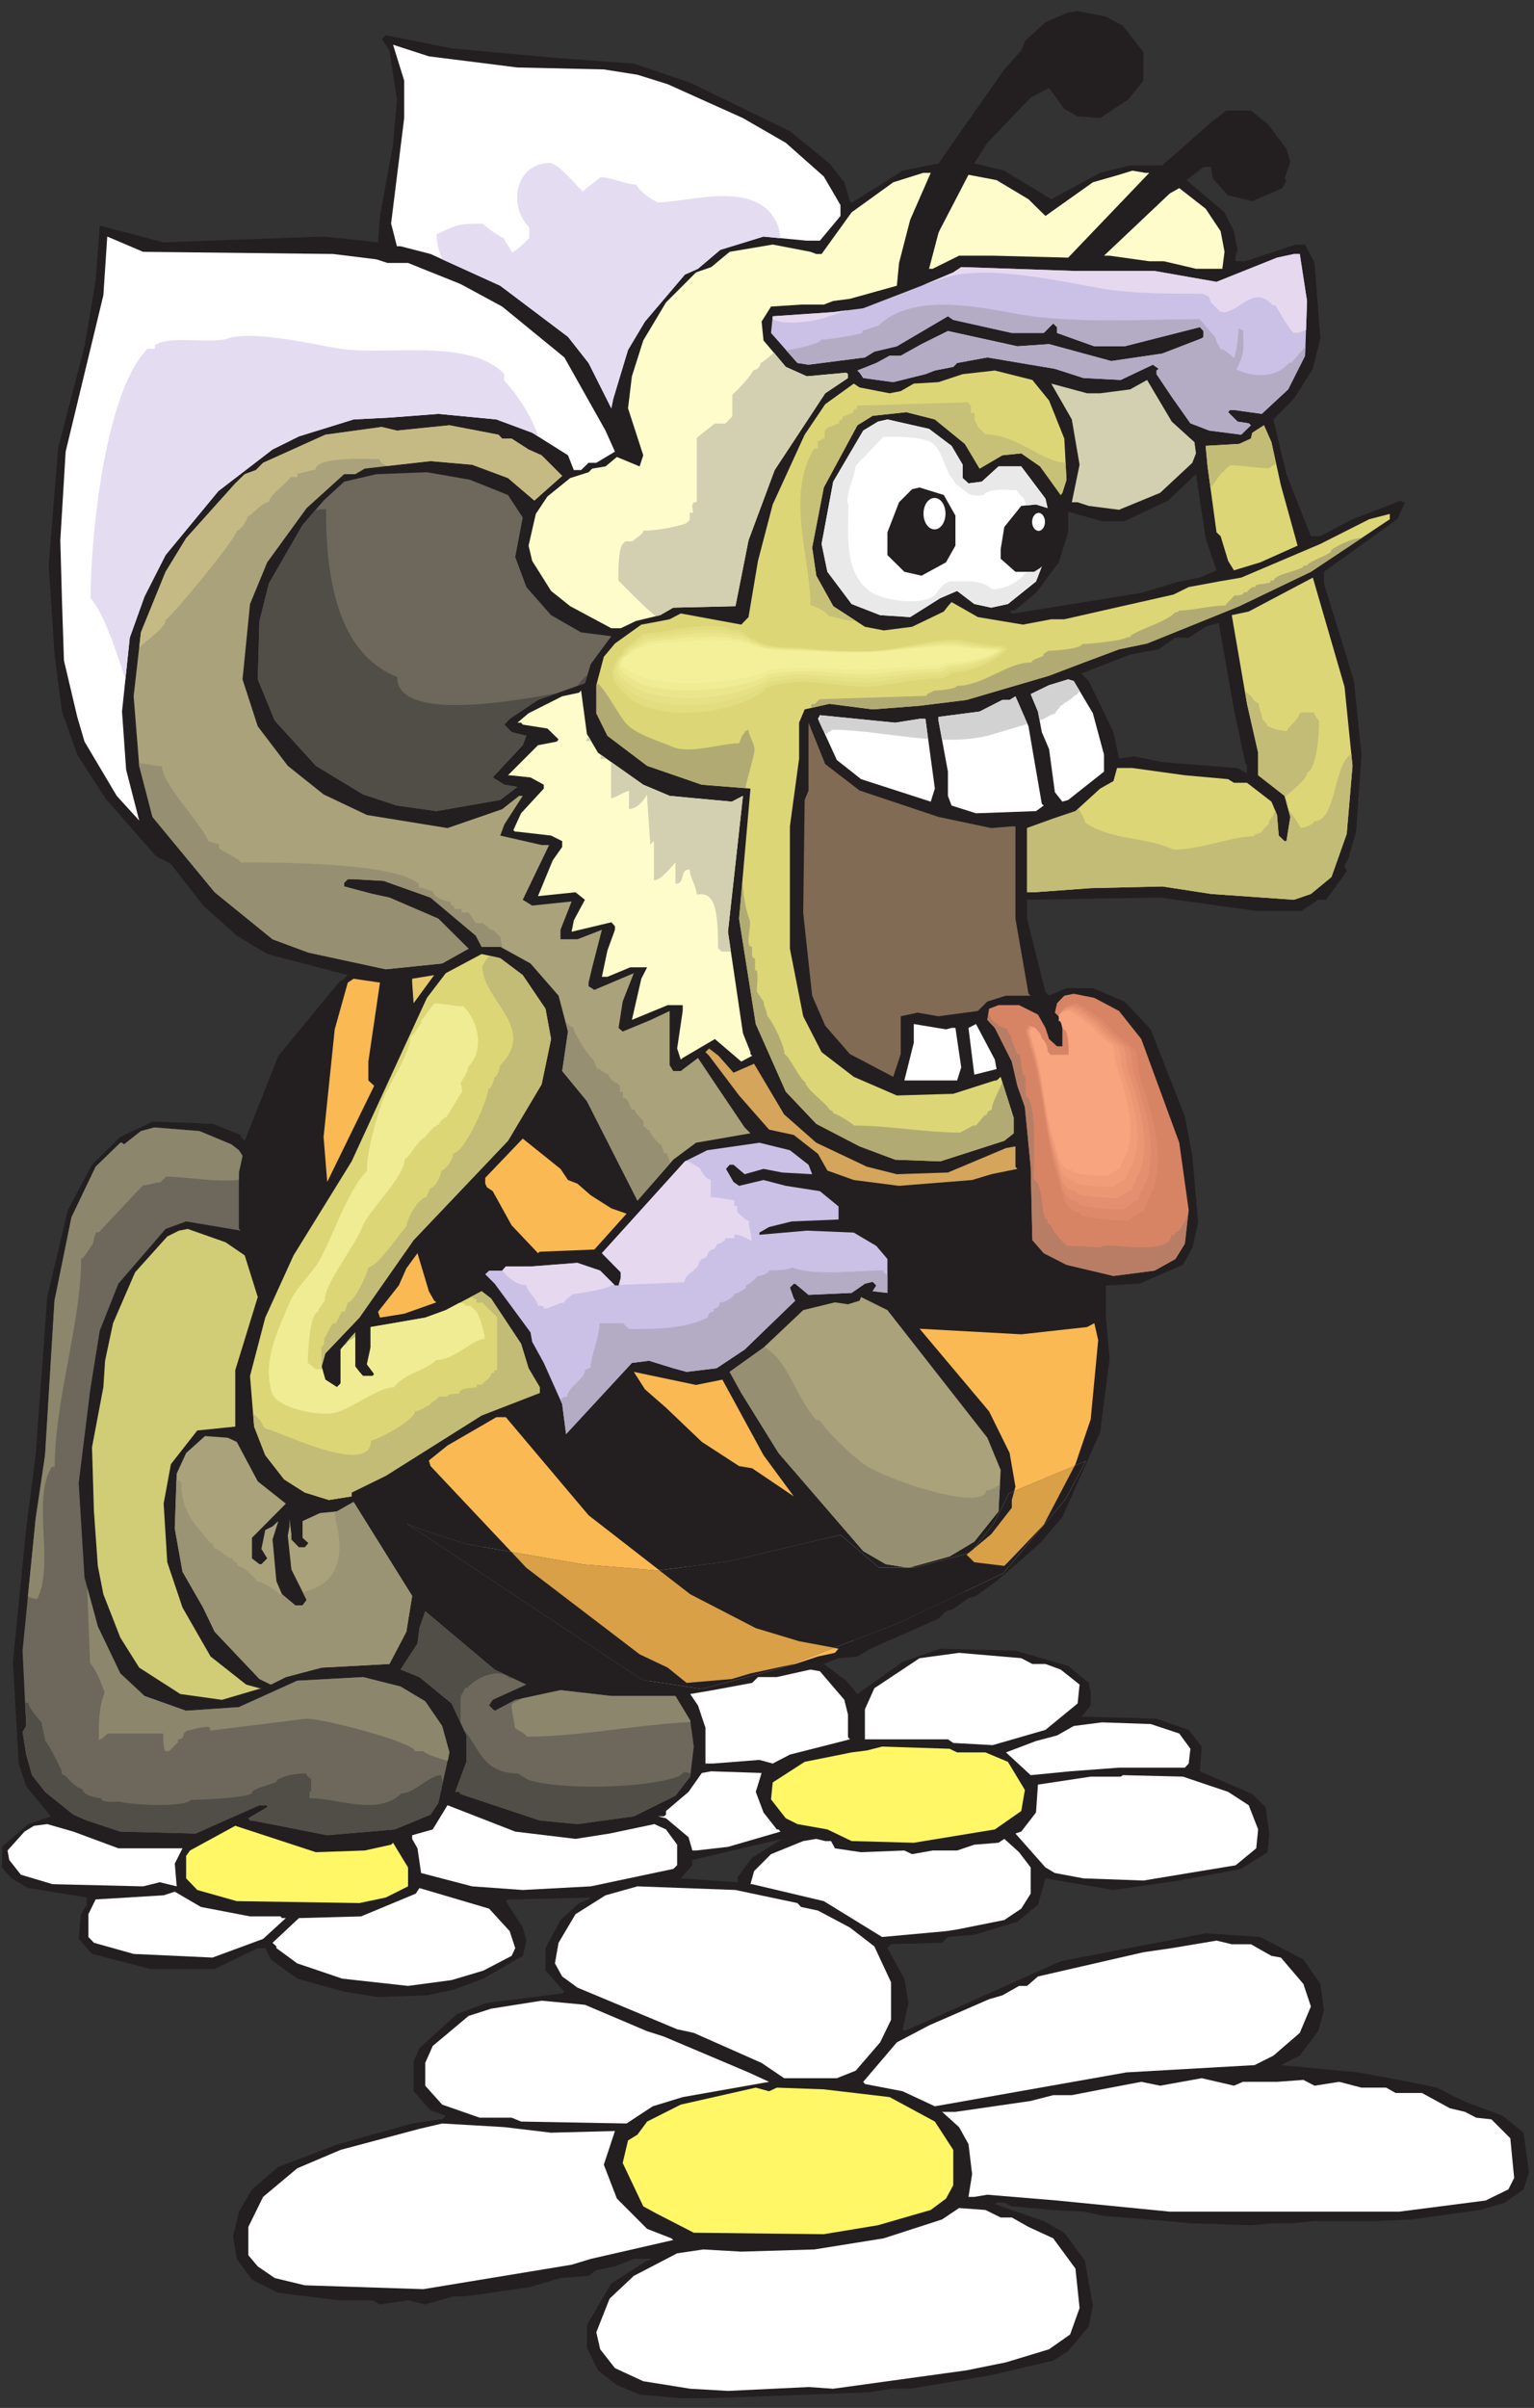
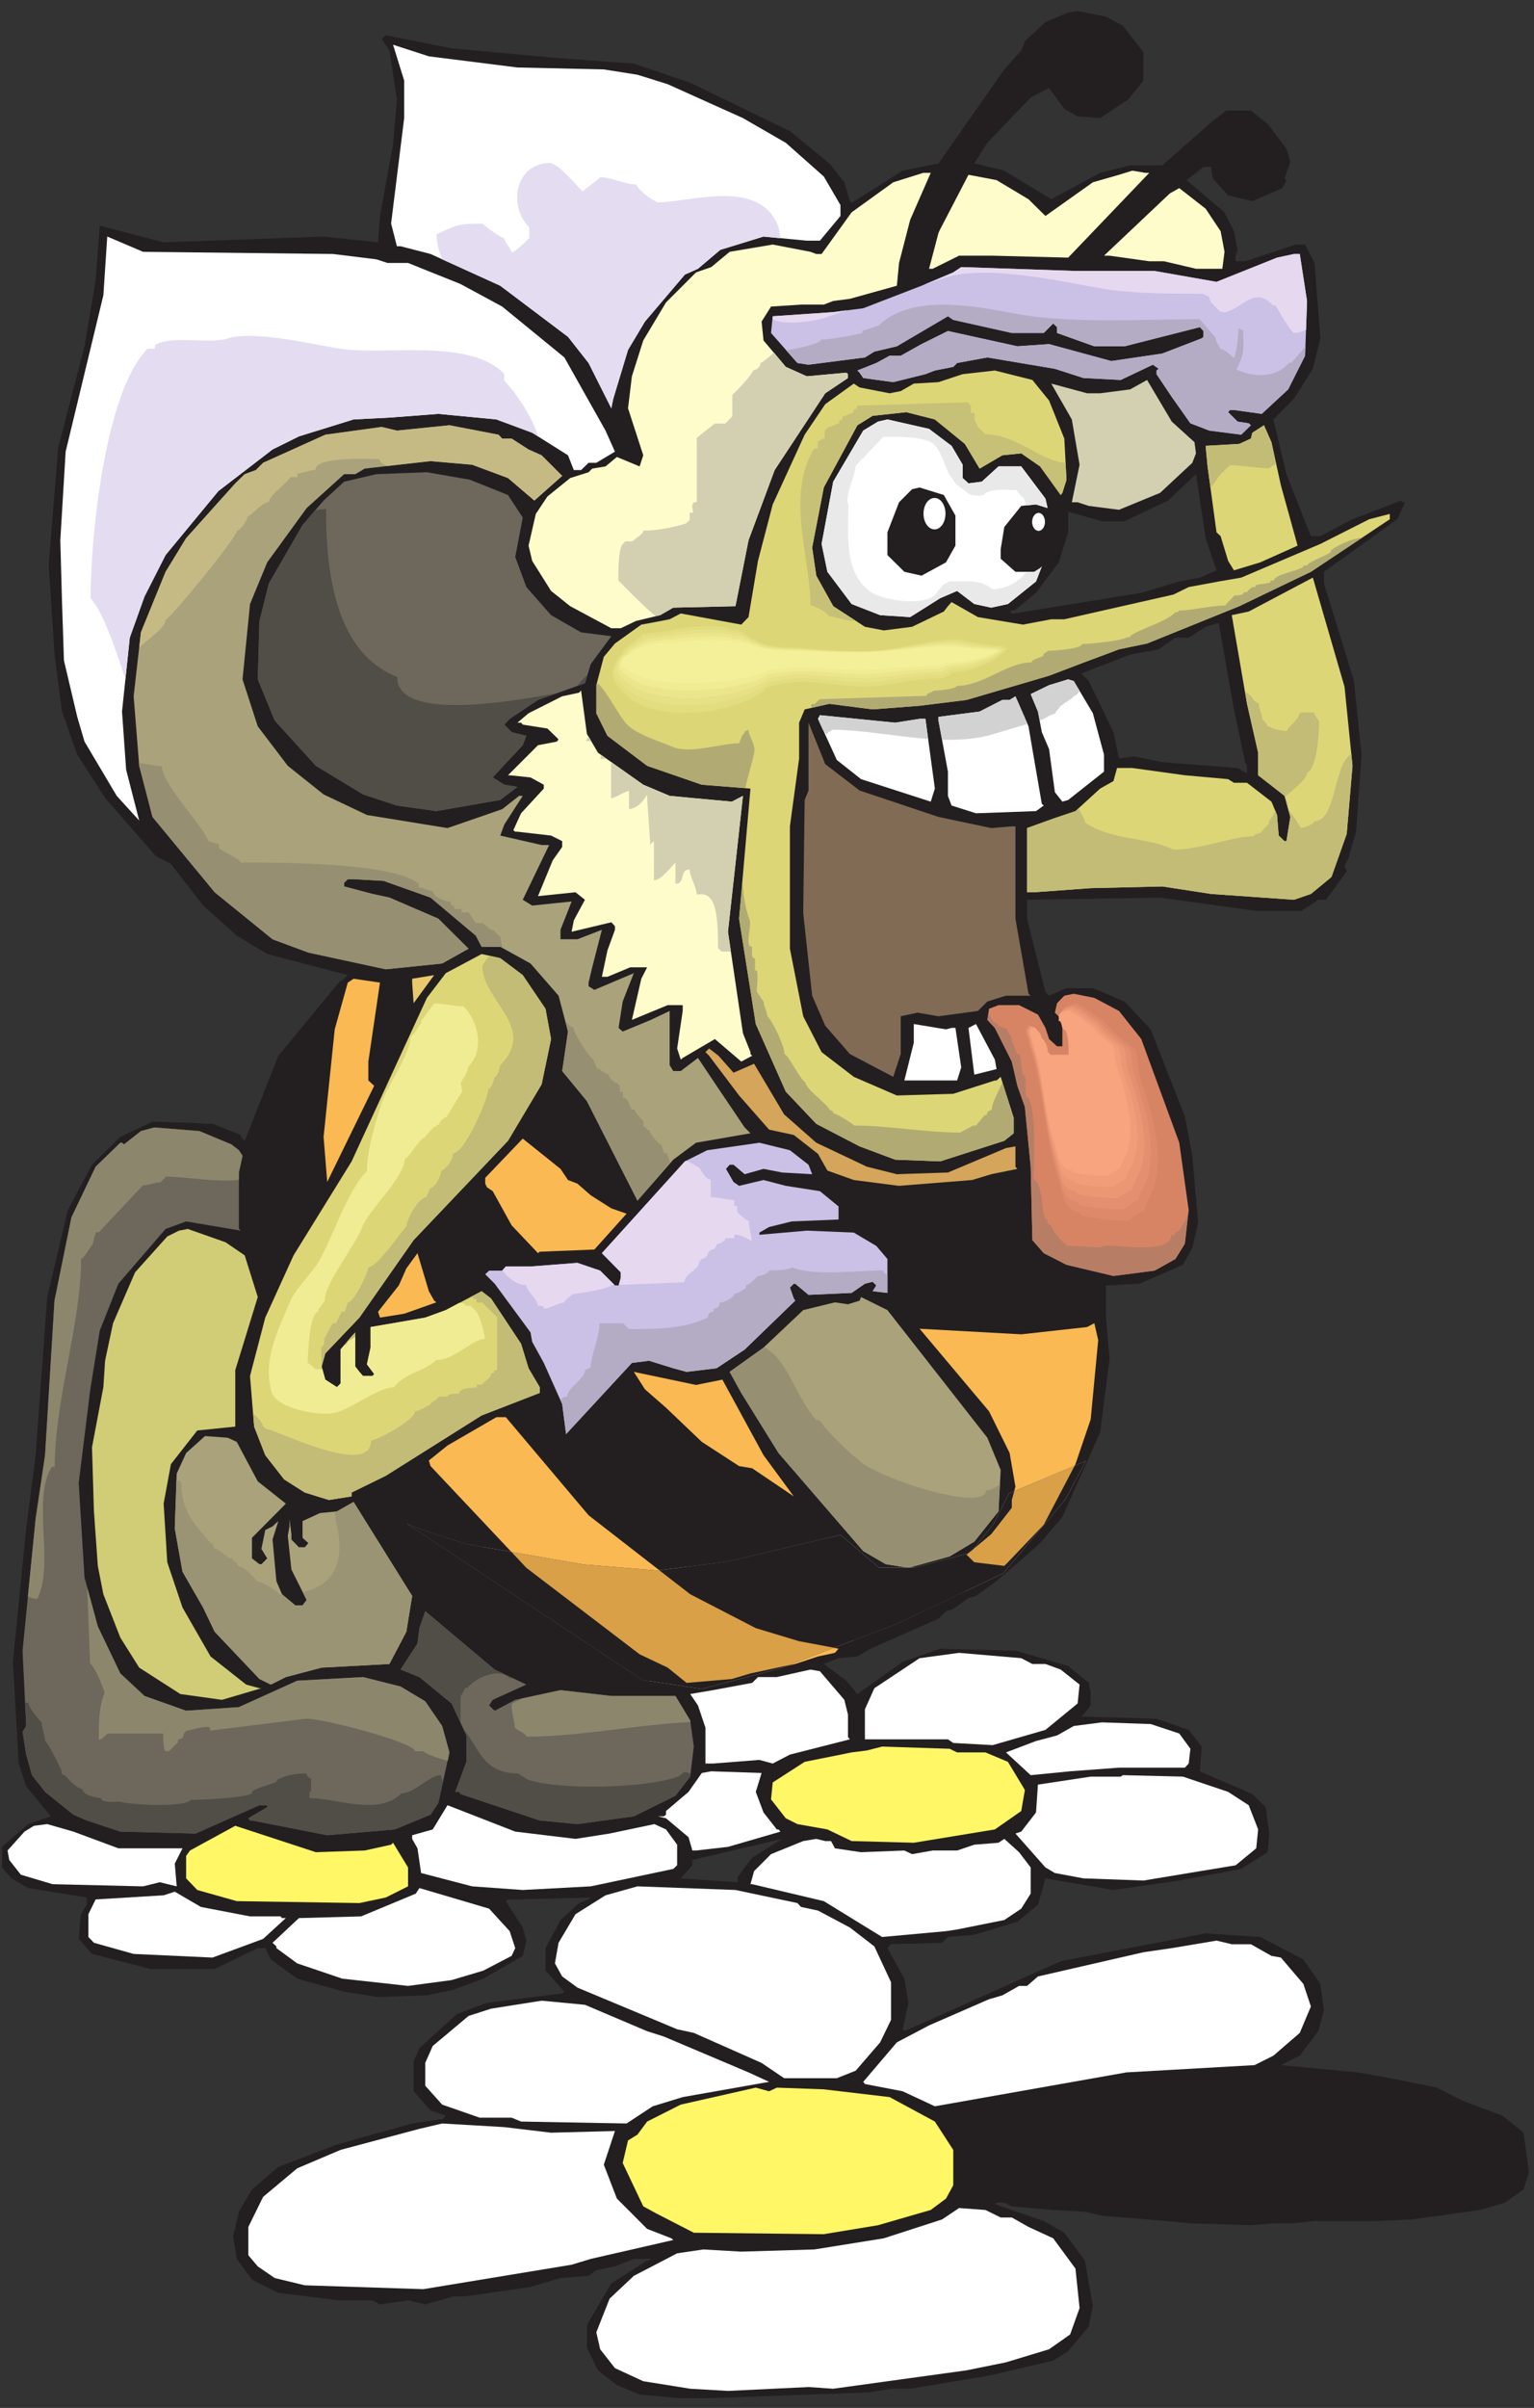
<svg xmlns="http://www.w3.org/2000/svg" xmlns:ns1="http://www.inkscape.org/namespaces/inkscape" xmlns:ns2="http://sodipodi.sourceforge.net/DTD/sodipodi-0.dtd" id="svg6925" version="1.1" ns1:version="0.48.1 " width="173.75" height="272.5" xml:space="preserve" ns2:docname="Bee__Excited.pdf">
  <rect width="100%" height="100%" fill="#333333" stroke="none" />
  <defs id="defs6929" />
  <ns2:namedview pagecolor="#ffffff" bordercolor="#666666" borderopacity="1" objecttolerance="10" gridtolerance="10" guidetolerance="10" ns1:pageopacity="0" ns1:pageshadow="2" ns1:window-width="640" ns1:window-height="480" id="namedview6927" showgrid="false" ns1:zoom="1.0678899" ns1:cx="86.875" ns1:cy="136.25" ns1:window-x="0" ns1:window-y="0" ns1:window-maximized="0" ns1:current-layer="g6933" />
  <g id="g6933" ns1:groupmode="layer" ns1:label="Bee__Excited" transform="matrix(1.25,0,0,-1.25,0,272.5)">
    <g id="g6935" transform="scale(0.24,0.24)">
      <path d="m 423.945,898.594 7.766,-9.961 0,-10.692 -5.754,-7.125 -10.598,-7.035 -8.5,0.637 -5.023,2.836 -5.754,7.855 -6.945,-3.562 -16.356,-17.086 -4.933,-7.77 11.332,-2.738 17.722,-10.785 18.457,9.961 11.329,2.832 12.152,0 18.453,16.266 5.664,4.386 9.32,0 6.305,-5.027 7.125,-9.32 1.461,-4.934 -2.191,-6.394 0.73,-0.551 -1.551,-3.016 -11.332,-4.933 -9.136,2.195 -5.754,6.305 -0.641,3.562 0,0.82 -2.922,0 -6.398,-4.933 14.347,-12.153 3.563,-7.125 1.371,-7.039 -0.734,-2.191 0,-2.102 3.566,0 19.094,6.305 3.562,0 3.563,-6.945 2.195,-28.418 -2.832,-11.512 -7.129,-11.332 -7.766,-7.766 4.934,-20.648 9.227,-23.395 3.566,0 12.148,6.399 18.274,7.035 0.824,-0.641 0.731,0 -2.926,-6.394 -27.68,-19.828 0,-4.387 11.328,-36.824 2.832,-27.778 -2.011,-29.058 -2.922,-9.961 -1.461,-2.922 0.82,-2.102 -7.766,-10.691 -3.015,0 -6.305,-4.203 -17.082,0 -36.273,5.027 -50.25,-0.824 0,-7.125 6.945,-27.687 1.371,-1.372 6.578,2.833 9.957,0 11.969,-5.024 9.867,-10.512 12.883,-32.8 2.832,-14.895 2.191,-25.402 -2.191,-9.321 -3.563,-6.394 -16.355,-7.129 -12.699,-0.641 0,-12.152 1.371,-15.531 -3.563,-27.778 -14.254,-31.89 -8.406,-9.871 -4.933,-4.383 -11.512,-9.961 -7.766,-5.574 -2.832,-0.825 -5.754,-4.109 -2.742,-0.824 -2.832,-2.832 -25.676,-11.328 -4.933,-2.926 -7.125,-0.641 -5.574,-2.191 8.5,-6.305 4.199,-5.027 17.086,12.152 14.16,4.938 28.418,-0.735 19.914,-5.754 7.766,-6.398 0.73,-3.562 0,-4.934 -2.738,-3.473 -0.825,-0.73 28.415,-0.824 12.152,-4.204 4.933,-6.304 -0.73,-9.321 19.824,-8.589 5.028,-4.934 1.371,-9.957 -0.641,-7.039 -9.961,-6.305 -23.387,-4.383 -24.851,-3.566 -25.672,4.387 -2.832,-9.961 -7.766,-6.395 -16.265,-4.933 -9.957,-0.825 -2.192,-2.191 -19.277,-0.547 -1.371,-1.465 6.394,-11.511 1.551,-9.137 -2.191,-9.961 0.64,-0.731 59.02,26.407 54.726,10.508 20.649,-1.372 16.262,-8.496 6.398,-9.23 1.371,-9.961 -2.195,-7.856 -6.942,-9.23 -7.129,-3.562 29.055,-2.743 15.621,-2.832 14.164,-2.922 9.957,-5.027 14.895,-5.574 7.945,-6.395 2.012,-14.894 -2.012,-6.488 -7.125,-5.027 -9.32,-2.738 -25.488,-3.566 -14.344,-0.637 -22.66,0 -8.496,-0.824 -6.395,0 -9.137,-0.73 -22.839,0.73 -16.356,1.461 -17.086,1.371 -6.394,1.555 -12.7,0.641 -14.89,1.371 -2.832,1.367 -2.926,0 -0.641,-0.547 18.457,-6.394 7.766,-4.387 7.766,-10.508 3.015,-17.09 -1.554,-7.766 -7.766,-9.32 -5.664,-3.562 -24.211,-5.664 -29.785,-4.938 -7.215,0 -8.317,-1.367 -59.566,-2.195 -12.152,0 -14.895,1.371 -8.586,3.562 -7.129,5.574 -4.199,8.59 0,8.5 9.227,15.715 13.519,8.59 0.735,0 0.636,0.637 -6.394,0 -7.125,-2.832 -7.035,-1.367 -2.926,-2.195 -10.598,-0.82 -11.328,-3.383 -24.851,-3.562 -4.293,0 -10.598,-3.016 -6.488,1.551 -10.598,-1.551 -2.832,1.551 -12.883,0 -22.656,2.836 -9.961,4.934 -5.754,7.855 -1.371,8.5 2.191,9.32 4.934,8.406 9.961,8.496 22.656,8.59 27.867,7.77 10.504,1.551 0.824,0 1.372,1.371 -5.758,2.012 -6.395,7.218 0,11.328 2.192,4.934 14.164,12.887 11.328,4.203 28.414,3.562 0.82,0.641 -7.125,7.949 0,8.496 5.664,10.602 7.035,6.394 3.563,1.372 0.824,0.73 -27.684,-0.73 -3.562,0 -0.824,-0.641 6.394,-9.961 1.371,-4.934 -1.371,-5.754 -14.89,-8.589 -11.328,-4.204 -9.961,-2.101 -18.454,-0.641 -12.792,2.012 -17.723,4.934 -9.961,7.218 -2.102,4.293 -2.832,0 -16.262,-7.855 -24.301,0 -22.02,5.664 -5.024,5.664 0.82,9.32 2.191,3.563 0,2.742 -22.109,3.562 -6.305,3.657 -3.562,4.113 0,7.766 9.867,8.589 8.59,2.922 -9.32,11.332 -2.832,8.59 -2.191,38.375 5.023,50.348 3.562,27.598 4.387,59.664 7.766,32.804 9.137,17.09 10.688,10.508 12.152,5.754 22.66,-0.82 10.688,-4.204 0,-0.73 1.461,-1.465 12.703,32.074 23.48,28.418 0.637,0 2.102,2.008 -30.422,7.949 -11.512,6.946 -12.703,11.332 -12.149,15.715 -5.574,2.832 -19.277,22.023 -10.508,16.355 -5.754,16.266 -2.832,21.473 -2.195,33.988 3.562,43.953 9.961,38.375 4.203,24.856 1.551,20.652 24.121,-6.305 60.391,2.192 20.558,-2.192 0.731,9.957 4.934,26.957 1.46,16.996 -2.832,18.457 -2.921,4.387 1.55,1.371 24.852,-4.937 39.742,-3.653 29.055,-2.101 21.289,-7.219 37.64,-18.277 14.891,-12.153 5.664,-7.125 2.102,-7.128 0.64,-0.637 19.278,12.152 13.523,2.738 24.852,35.454 6.394,7.128 1.371,3.563 7.766,7.129 8.586,3.656 3.562,0.547 10.692,-2.102 6.394,-3.472 0,0 z m 35.36,-205.41 0,0 -4.114,12.152 -3.652,24.125 -10.508,-9.961 -16.445,-7.766 -8.59,0 -12.699,3.563 0,-7.766 -3.563,-11.332 -8.586,-11.511 -7.765,-6.399 -2.195,-0.641 0.824,-0.73 0.73,0 48.149,7.77 14.343,4.292 7.766,1.461 6.305,2.743 0,0 z m 10.781,-72.368 0,0 -4.203,19.918 -5.758,32.621 -4.934,-1.46 -6.394,-4.114 -5.024,0 -6.304,-4.386 -10.781,-2.008 -18.458,-7.129 2.833,-2.832 9.32,-19.281 2.101,-9.957 5.664,0.82 10.692,-2.192 28.414,-2.195 3.562,-2.008 0,2.832 -0.73,1.371 0,0 z m -191.59,-420.507 0,0 5.481,7.218 11.328,7.129 -33.895,-7.949 0,-2.012 -4.387,-4.933 21.473,-1.461 0,2.008" style="fill:#231f20;fill-opacity:1;fill-rule:nonzero;stroke:none" id="path6937" />
      <path d="m 420.93,895.031 5.758,-9.32 0,-6.398 -6.305,-9.958 -7.766,-2.742 -6.578,2.192 -7.766,9.136 -2.742,0 -12.148,-7.765 -17.727,-19.918 -7.125,-10.692 -13.523,-32.621 0.824,0 0,-2.832 -0.824,0 0,11.328 2.191,3.657 -0.82,2.742 2.191,2.191 2.196,10.602 16.261,29.148 17.086,21.93 9.227,11.328 2.191,0 6.305,4.387 2.191,0.64 9.961,-2.101 6.942,-4.934 0,0" style="fill:#231f20;fill-opacity:1;fill-rule:nonzero;stroke:none" id="path6939" />
      <path d="m 195.355,882.879 32.618,-0.734 12.699,-2.008 11.418,-3.567 28.414,-12.789 16.172,-9.32 14.344,-12.703 6.304,-10.781 0,-4.114 -7.765,-9.32 -4.934,0 -16.355,1.555 -16.352,-5.028 -8.406,-7.125 -4.934,-2.195 -15.074,-17.723 -6.395,-10.691 -5.574,-18.461 -0.73,-3.562 -8.59,17.089 -7.766,9.868 -25.582,19.281 -26.312,11.969 -11.328,2.921 -1.372,0 -2.191,8.59 4.934,39.75 0,14.16 -4.203,13.524 13.519,-4.383 33.441,-4.203 0,0" style="fill:#ffffff;fill-opacity:1;fill-rule:nonzero;stroke:none" id="path6941" />
      <path d="m 480.773,851.719 0,-8.59 -5.753,-7.125 -7.766,0.73 -5.758,6.395 -2.191,5.027 -1.371,1.371 -19.094,-12.793 -23.481,-20.652 -4.296,-4.934 -1.461,0 8.589,12.063 40.563,38.375 6.305,3.656 5.757,-0.824 9.957,-12.699 0,0" style="fill:#231f20;fill-opacity:1;fill-rule:nonzero;stroke:none" id="path6943" />
      <path d="m 433.906,843.129 -30.609,-31.981 -28.504,0.731 -12.699,0 -9.961,-4.934 -1.367,0 3.562,13.524 0.637,1.371 10.691,20.558 10.598,-2.011 12.062,-7.219 6.395,-6.305 17.906,12.703 9.867,2.832 5.024,1.555 4.933,-0.824 1.465,0 0,0" style="fill:#fffccc;fill-opacity:1;fill-rule:nonzero;stroke:none" id="path6945" />
      <path d="m 343.637,825.402 -4.203,-16.265 -0.821,-8.586 -17.726,-4.938 -6.301,-0.82 -3.566,-1.371 -8.586,0 -11.329,-0.731 -3.566,-5.664 0.731,-7.129 8.406,-9.96 7.949,-3.563 14.895,1.371 0.636,-0.551 0,-1.461 -8.586,-5.757 -19.097,-28.965 -9.868,-26.496 -4.933,-24.856 -23.481,-0.547 -4.933,-2.832 -9.137,-2.195 -5.754,-2.742 -3.562,0 -15.532,8.316 -7.218,5.758 -7.125,11.328 -1.371,5.758 2.738,11.969 4.387,6.582 8.589,6.941 6.942,2.195 1.371,1.372 5.023,0.82 4.297,3.562 8.586,-3.562 1.371,4.203 -5.754,17.727 1.461,12.062 4.293,13.523 8.59,14.344 11.328,11.332 5.758,2.012 6.941,5.754 16.262,2.742 14.254,-2.742 2.192,-0.82 2.011,0 11.328,15.714 15.715,11.332 11.328,3.563 2.832,0 -7.765,-17.727 0,0" style="fill:#fffccc;fill-opacity:1;fill-rule:nonzero;stroke:none" id="path6947" />
      <path d="m 460.855,821.109 1.465,-7.769 -0.824,-6.395 -9.957,0 -12.062,2.832 -5.571,0 -14.984,2.102 -2.102,0 24.852,23.484 3.562,2.008 9.957,-7.766 5.664,-8.496 0,0" style="fill:#fffccc;fill-opacity:1;fill-rule:nonzero;stroke:none" id="path6949" />
      <path d="m 125.734,812.52 16.356,-2.012 4.203,-1.371 7.766,0 19.824,-7.949 15.715,-8.497 23.48,-19.191 15.531,-27.594 3.567,-7.949 -7.035,-4.203 -2.926,0 -2.832,-2.742 -2.742,0 -2.192,5.574 -13.519,8.5 -13.524,5.023 -21.926,2.102 -17.816,-1.371 -14.164,-0.731 -20.645,-6.394 -9.96,-4.934 -20.465,-15.718 -19.918,-24.122 -7.949,-15.625 -5.57,-15.535 -2.926,-27.867 1.555,-21.93 4.934,-19.191 -8.496,9.32 -12.152,20.469 -2.742,9.32 -5.024,21.289 -0.73,22.024 -0.641,23.301 2.012,33.441 14.25,59.027 1.461,22.114 13.523,-5.758 71.718,-0.82 0,0" style="fill:#ffffff;fill-opacity:1;fill-rule:nonzero;stroke:none" id="path6951" />
      <path d="m 493.473,794.793 -0.731,-20.652 -6.394,-12.7 -9.957,-9.23 -10.508,1.461 -1.555,0 -0.64,-0.82 3.566,-3.563 4.199,-0.641 0.824,-0.73 -3.656,-3.566 -12.058,1.554 -7.125,2.742 -7.036,9.961 -5.757,8.586 0,1.371 0.824,0.641 -2.196,1.555 -12.148,-5.758 -14.07,0.73 -10.782,3.473 -25.492,4.293 -11.418,-2.098 -1.461,-1.464 -6.945,-1.372 -3.562,-1.371 -12.153,-3.015 -11.328,1.554 -1.371,2.012 -0.824,0.82 7.129,2.836 5.023,2.739 4.203,0 7.86,4.386 9.957,4.934 26.222,-5.758 11.969,0.824 23.477,-6.394 19.281,2.832 14.89,5.754 0.641,0.551 0,2.191 -1.371,1.461 -28.414,-7.219 -11.422,0 -14.07,5.027 0,2.192 -1.461,1.371 -3.563,-3.563 -12.058,0 -22.11,4.934 -2.011,1.371 -19.278,-11.332 -8.496,-2.008 -3.566,-2.195 -21.285,-2.738 -4.203,0.64 -9.958,11.328 0.637,6.305 22.844,1.555 11.328,1.461 22.02,8.5 11.968,5.023 3.012,2.012 43.125,-1.465 29.875,0 23.391,-4.109 22.84,9.136 6.394,1.372 2.195,0 2.739,-17.727 0,0" style="fill:#cbc1e6;fill-opacity:1;fill-rule:nonzero;stroke:none" id="path6953" />
      <path d="m 396.082,757.238 5.754,-14.347 0.824,-15.532 -1.555,-4.937 -0.64,-0.82 -7.766,10.781 -7.125,4.933 -7.129,-0.73 -8.586,-5.023 -5.574,9.32 -11.328,9.226 -10.781,2.743 -12.699,-1.372 -5.758,-3.562 -12.699,-23.484 -4.383,-22.661 1.551,-10.601 6.398,-11.512 11.965,-7.765 7.129,-1.372 10.687,1.372 11.969,5.753 1.555,2.012 1.371,1.555 9.957,-5.668 16.996,-2.832 10.687,2.012 4.934,0 15.715,3.562 25.488,5.758 5.758,2.832 11.328,2.101 8.496,1.461 29.879,12.704 18.453,9.32 7.766,2.008 0,-2.008 -29.785,-19.828 -27.043,-12.977 -34.809,-14.07 -10.598,-2.195 -13.429,-5.024 -12.973,-4.933 -31.156,-9.141 -17.727,-2.192 -17.722,-1.371 -16.356,2.102 -9.316,-2.102 -2.102,-5.023 0,-13.523 -3.473,-25.586 0,-46.145 5.024,-25.492 6.945,-13.524 12.153,-9.32 16.261,-7.035 21.289,0.637 15.711,5.027 0.641,0 1.555,1.371 4.933,-15.535 0,-5.758 -3.562,-2.832 -24.215,-7.766 -16.992,0.641 -13.43,5.024 -16.355,8.5 -11.512,12.152 -11.328,25.492 -6.305,39.75 4.297,49.066 -18.367,1.461 -20.649,7.129 -14.98,11.328 -4.203,8.5 0,10.598 2.832,10.692 4.203,5.027 9.957,7.125 3.562,0.64 7.129,1.372 4.199,2.191 22.844,-4.203 2.738,2.832 3.567,21.199 5.57,21.293 12.063,26.313 7.765,11.515 10.782,7.766 2.191,-1.461 11.328,-2.195 4.203,0.824 4.934,2.832 9.32,0.547 9.137,3.015 12.148,1.371 14.164,-3.562 6.305,-7.766 0,0" style="fill:#ddd677;fill-opacity:1;fill-rule:nonzero;stroke:none" id="path6955" />
      <path d="m 450.988,741.52 0.551,-4.204 -1.371,-3.562 -12.152,-11.332 -15.532,-6.395 -11.421,1.461 -4.204,1.371 -2.191,0 2.926,14.164 -2.926,17.086 -7.766,13.524 13.524,-3.656 4.933,0 11.329,1.464 6.394,3.563 9.32,-15.715 8.586,-7.769 0,0" style="fill:#d3d0b1;fill-opacity:1;fill-rule:nonzero;stroke:none" id="path6957" />
      <path d="m 359.262,740.152 4.203,-7.129 0,-5.027 2.191,-2.008 5.024,0.637 6.304,5.758 8.59,0 9.137,-12.153 0.82,-3.562 -4.383,1.371 -5.574,-0.551 -6.394,-7.949 -1.371,-8.406 0,-3.563 5.574,-4.933 7.125,0 2.191,1.371 0.641,0.637 -2.192,-5.665 -10.601,-8.496 -6.301,-1.371 -6.398,1.371 -6.485,4.934 -6.398,-2.742 -11.328,-7.129 -11.328,0.734 -10.782,4.203 -9.136,12.153 -2.192,10.508 4.387,23.48 11.328,19.281 5.57,3.383 3.567,0.82 15.715,-3.562 8.496,-6.395 0,0" style="fill:#ffffff;fill-opacity:1;fill-rule:nonzero;stroke:none" id="path6959" />
      <path d="m 189.598,742.891 3.566,0 6.395,-4.11 4.933,-2.195 7.766,-7.766 -10.508,-9.32 -9.957,8.496 -13.523,5.027 -15.715,1.372 -24.852,-2.832 -3.562,-2.102 -4.203,0 -14.161,-12.793 -14.89,-20.469 -6.489,-15.715 -2.832,-28.418 5.754,-17.726 11.332,-14.895 13.52,-10.781 16.355,-7.769 30.422,-4.934 20.649,7.129 6.398,5.023 1.367,0 -6.941,-10.781 -1.555,-4.203 15.625,-3.563 2.832,0 -9.961,-20.652 3.567,-2.191 14.89,1.55 -4.203,-10.687 0,-3.566 6.395,0 9.23,3.566 -3.656,-14.164 -1.371,-5.758 0,-1.371 2.195,-1.371 14.891,6.305 -4.203,-10.688 -1.555,-9.961 1.555,-1.371 10.597,4.387 7.129,3.379 0,-20.469 1.367,-2.191 2.832,0 6.489,4.933 7.035,-10.508 10.598,-15.715 2.195,-2.195 -20.559,-3.562 -8.59,-6.395 -13.519,-15.445 -19.094,37.558 -9.32,11.329 2.191,14.894 -3.562,13.523 -10.598,12.153 -11.422,6.305 -7.035,0 -2.191,4.203 -17.086,14.347 -17.723,6.305 -11.332,0.637 -2.191,0 -1.371,-1.367 0,-1.372 10.691,-2.832 6.394,-1.371 18.457,-7.949 11.418,-11.332 -9.957,-5.574 -21.289,-2.192 -29.234,6.305 -13.523,5.024 -21.836,17.726 -23.48,28.418 -5.023,19.281 -2.102,26.223 2.742,24.125 9.316,22.844 7.766,12.699 18.547,20.652 3.562,3.473 4.203,1.551 2.742,2.742 23.481,10.598 21.289,2.925 5.753,-1.371 19.829,2.012 18.543,-3.566 1.371,-1.461 0,0" style="fill:#aaa27b;fill-opacity:1;fill-rule:nonzero;stroke:none" id="path6961" />
      <path d="m 483.605,725.258 6.305,-22.754 -14.07,-6.305 -9.957,-3.015 -2.195,3.562 -2.833,9.32 -1.55,1.465 -3.383,24.852 -0.731,7.769 12.7,0.731 4.386,2.008 0.547,2.195 4.387,2.832 2.832,-6.398 3.562,-16.262 0,0" style="fill:#ddd677;fill-opacity:1;fill-rule:nonzero;stroke:none" id="path6963" />
      <path d="m 191.793,721.602 5.57,-8.5 -2.832,-14.891 4.203,-11.332 9.321,-10.598 11.328,-6.488 11.422,-1.465 -7.766,-10.508 -2.195,-7.218 -17.723,-6.305 -10.691,-7.125 -2.008,-2.195 2.742,-2.832 5.57,-1.372 -1.371,-3.562 -10.597,-11.328 -0.731,-0.824 4.387,-2.743 4.933,-0.82 -6.488,-4.933 -24.121,-4.204 -14.891,2.102 -12.789,4.203 -17.816,10.781 -15.531,17.086 -6.399,15.535 0.641,22.02 3.562,14.164 12.7,22.02 7.949,9.23 7.766,7.125 12.152,2.836 19.094,0.73 16.265,-2.832 14.344,-5.757 0,0" style="fill:#6d685b;fill-opacity:1;fill-rule:nonzero;stroke:none" id="path6965" />
      <path d="m 360.723,713.836 0,-11.332 -3.563,-6.305 -9.226,-5.027 -6.489,1.465 -6.394,6.304 0,8.59 4.383,11.328 4.933,4.934 2.832,0.641 9.137,-2.832 4.387,-7.766 0,0" style="fill:#231f20;fill-opacity:1;fill-rule:nonzero;stroke:none" id="path6967" />
      <path d="m 357.16,713.102 0,-11.329 -2.832,-5.027 -6.394,-2.101 -5.758,1.554 -4.203,6.946 2.832,14.343 5.574,4.934 6.578,-2.192 4.203,-7.128 0,0" style="fill:#231f20;fill-opacity:1;fill-rule:nonzero;stroke:none" id="path6969" />
      <path d="m 396.082,707.531 -0.551,-6.398 -7.215,-5.758 -4.933,1.371 -2.195,5.027 2.925,10.692 4.203,2.832 2.832,0 4.934,-7.766 0,0" style="fill:#231f20;fill-opacity:1;fill-rule:nonzero;stroke:none" id="path6971" />
      <path d="m 510.648,619.445 -2.191,-25.675 -5.754,-16.266 -7.769,-6.395 -6.395,-2.195 -31.246,2.195 -18.453,2.832 -27.047,-0.64 -21.285,-1.555 -2.742,0 0,24.215 9.867,3.562 8.406,2.836 9.32,8.496 5.024,2.833 1.371,4.933 5.754,0 19.828,-2.738 16.352,-1.465 2.195,-1.371 4.933,0 9.227,-7.125 2.102,-5.027 0.64,-7.766 2.192,-2.102 0.73,0 1.461,9.137 -2.191,7.949 -9.957,7.77 0,8.496 -4.204,18.457 -5.757,33.445 6.394,1.367 24.215,12.793 11.969,-41.207 3.011,-29.789 0,0" style="fill:#ddd677;fill-opacity:1;fill-rule:nonzero;stroke:none" id="path6973" />
      <path d="m 412.617,639.273 4.203,-15.625 0,-6.398 -13.523,-10.687 -2.192,-0.641 -2.832,3.562 -2.191,16.266 -2.742,6.395 -1.461,7.769 -2.742,6.578 6.945,3.379 7.215,2.195 2.101,-0.64 7.219,-12.153 0,0 z m -22.84,-13.523 0,0 -1.461,8.59 -4.933,11.328 -2.195,-1.371 -2.743,0 -8.586,-4.383 -15.531,-2.012 0,-1.371 3.563,-19.281 0,-9.137 1.371,-3.652 9.226,-2.926 22.66,0.824 2.922,2.102 -0.73,0.637 -3.563,20.652 0,0 z m -42.578,11.422 2.196,0 3.562,-26.317 -1.555,-4.933 -26.312,8.496 -9.137,7.219 -7.125,15.535 0.731,1.371 28.414,-2.832 9.226,1.461 0,0" style="fill:#ffffff;fill-opacity:1;fill-rule:nonzero;stroke:none" id="path6975" />
      <path d="m 225.777,624.379 17.086,-12.063 9.961,-4.203 8.586,-0.82 14.895,-1.371 4.199,2.191 -5.664,-51.261 5.664,-38.286 2.836,-7.125 0,-0.73 0.637,-0.641 -4.11,-2.195 -9.961,8.5 -12.148,-7.129 -0.735,-0.637 -1.367,4.204 2.102,14.16 0,2.195 -5.668,0 -13.52,-5.574 3.563,15.531 2.191,4.297 -6.394,0 -8.586,-3.563 -2.102,0 2.102,9.957 2.832,7.77 0,1.367 -1.371,1.465 -14.985,-3.566 0.821,4.296 4.203,7.766 -3.563,2.832 -14.16,-1.461 5.574,13.524 3.563,5.027 0,2.191 -4.203,2.102 -12.7,1.461 -0.824,0 -0.73,0.551 2.926,6.394 8.586,9.32 0,1.461 -5.024,2.743 -7.859,0.824 -0.637,0 11.328,11.328 7.125,1.371 0.641,0.824 -4.203,4.11 -9.321,1.461 -0.636,0.734 -1.372,0 4.204,3.562 12.699,6.395 6.394,1.371 0.731,0.824 2.195,-16.355 4.199,-7.129 0,0" style="fill:#fffccc;fill-opacity:1;fill-rule:nonzero;stroke:none" id="path6977" />
      <path d="m 324.543,610.125 29.785,-9.961 19.918,-4.203 7.766,0.641 1.371,0 0,-34.813 4.933,-28.328 0.821,-0.731 -9.321,0 -7.035,-2.191 -3.562,-3.566 -14.891,-2.008 -7.949,1.371 -6.305,-1.371 0,-14.254 -2.832,-8.59 -16.355,8.59 -9.317,10.687 -4.933,11.332 -3.383,31.25 0.551,42.583 1.461,3.562 0,25.586 6.304,-15.625 12.973,-9.961 0,0" style="fill:#816b55;fill-opacity:1;fill-rule:nonzero;stroke:none" id="path6979" />
      <path d="m 197.363,540.496 8.59,-12.699 2.102,-11.422 -3.563,-17.086 -12.699,-21.293 -35.633,-37.461 -20.465,-29.242 -12.882,-13.523 -1.372,-4.934 1.372,-4.934 4.386,-2.832 1.371,1.371 0,12.793 3.563,4.293 2.008,2.192 0,-12.883 1.554,-2.012 1.371,-1.551 3.563,0 0.641,0.731 -2.743,3.656 1.371,6.305 0,7.765 20.649,3.563 7.766,2.832 13.519,7.129 3.563,-2.742 11.332,-17.086 2.832,-9.231 4.203,-7.125 0,-2.195 -21.93,-8.496 -36.18,-22.754 -12.882,-6.305 0,-1.461 -8.586,-1.371 -9.137,2.832 -7.766,4.934 -7.129,9.141 -4.199,10.781 -1.555,19.097 5.754,22.02 10.692,23.484 21.926,35.453 28.414,61.676 7.129,9.321 13.519,7.218 7.035,-1.55 8.496,-6.399 0,0" style="fill:#ddd677;fill-opacity:1;fill-rule:nonzero;stroke:none" id="path6981" />
      <path d="m 155.613,537.664 0,1.461 8.313,1.371 -7.766,-10.598 -0.547,7.766 0,0" style="fill:#e9c96e;fill-opacity:1;fill-rule:nonzero;stroke:none" id="path6983" />
      <path d="m 139.074,507.875 0,-7.125 2.196,-2.012 -17.727,-36.273 -1.371,16.996 4.203,40.566 4.934,17.637 2.191,1.461 9.961,-1.461 -4.387,-29.789 0,0" style="fill:#fab953;fill-opacity:1;fill-rule:nonzero;stroke:none" id="path6985" />
      <path d="m 154.059,528.527 0,-3.562 -10.598,-19.922 0.641,24.125 2.191,7.125 0,1.371 2.102,0.824 4.203,0 1.461,-9.961 0,0" style="fill:#231f20;fill-opacity:1;fill-rule:nonzero;stroke:none" id="path6987" />
      <path d="m 116.418,473.063 1.461,-13.434 1.371,-1.367 -2.832,-6.399 -14.164,-22.843 -1.367,-3.379 -4.297,16.902 -1.461,23.484 5.758,26.957 10.597,22.661 15.715,19.918 -8.59,-29.879 -2.191,-32.621 0,0" style="fill:#231f20;fill-opacity:1;fill-rule:nonzero;stroke:none" id="path6989" />
      <path d="m 422.484,526.973 8.407,-10.598 14.343,-39.109 3.563,-25.403 -1.461,-12.699 -3.563,-5.758 -7.859,-4.386 -15.531,-2.008 -17.723,4.203 -8.59,4.387 -4.293,4.933 -0.64,27.684 -2.192,22.57 -2.832,7.949 -2.101,9.137 -6.399,12.703 -2.832,3.016 0.641,4.203 3.562,1.371 7.766,0 7.129,-3.566 2.832,-5.024 1.371,-4.203 3.012,-2.742 2.011,0 0,6.394 -0.64,4.114 -2.192,2.195 0.821,3.562 2.742,2.832 3.562,0.731 7.766,-1.555 9.32,-4.933 0,0" style="fill:#d78465;fill-opacity:1;fill-rule:nonzero;stroke:none" id="path6991" />
      <path d="m 359.262,520.578 1.461,0 2.191,-14.894 -1.551,-4.934 -19.918,0 3.563,14.254 0,7.035 12.152,-2.012 2.102,0.551 0,0" style="fill:#ffffff;fill-opacity:1;fill-rule:nonzero;stroke:none" id="path6993" />
      <path d="m 376.254,505.043 -8.406,-2.102 -2.192,17.637 2.832,1.461 7.125,-13.43 0.641,-3.566 0,0" style="fill:#ffffff;fill-opacity:1;fill-rule:nonzero;stroke:none" id="path6995" />
      <path d="m 276.941,503.672 7.766,3.383 11.332,-19.098 12.149,-10.691 19.097,-9.047 11.328,-2.832 19.278,0.64 21.925,9.227 3.567,0.641 0,-7.676 0.73,-0.821 -9.867,-2.011 -7.219,-2.192 -27.593,-2.195 -17.082,2.195 -9.961,3.563 -3.563,6.305 -9.137,7.128 -9.32,2.008 -11.328,12.887 -11.328,14.984 -1.371,1.371 1.371,1.372 3.562,-2.743 5.664,-6.398 0,0" style="fill:#d4a55a;fill-opacity:1;fill-rule:nonzero;stroke:none" id="path6997" />
      <path d="m 227.973,470.23 7.125,-14.164 2.011,-2.832 -10.507,5.028 -12.883,10.691 -7.766,6.942 -2.832,1.371 -3.562,3.562 10.687,15.719 0,2.742 9.137,-11.332 8.59,-17.727 0,0" style="fill:#231f20;fill-opacity:1;fill-rule:nonzero;stroke:none" id="path6999" />
      <path d="m 87.363,476.625 2.832,-2.191 1.371,-2.102 -1.371,-6.305 0,-21.289 0.731,-0.64 -20.648,3.472 -7.766,-2.832 -17.816,-20.652 -7.035,-17.727 -3.562,-22.113 -4.383,-35.359 2.192,-35.637 5.023,-18.457 8.496,-17.727 9.137,-8.5 15.715,-5.574 19.918,1.371 22.02,9.961 24.851,1.371 14.161,-3.566 9.32,-5.57 6.394,-9.321 2.743,-9.961 -4.204,-19.097 -2.925,-4.387 -13.52,-5.574 -25.492,-2.192 -28.414,5.575 -0.731,0 -0.641,0.82 7.129,4.203 0,0.73 -2.926,0 -24.121,-10.687 -28.414,0.73 -12.699,4.204 -5.024,2.191 -10.691,8.59 -4.934,6.305 -2.191,7.765 -1.371,8.59 1.371,2.195 -1.371,28.414 4.934,49.711 3.562,24.032 3.566,58.296 6.395,31.43 9.137,19.098 9.316,9.047 0.641,0 0.731,-0.641 6.398,5.027 5.024,1.371 17.086,-1.371 12.059,-5.027 0,0" style="fill:#6d685b;fill-opacity:1;fill-rule:nonzero;stroke:none" id="path7001" />
      <path d="m 214.449,463.195 3.563,-1.371 5.027,-4.386 7.766,-4.934 5.754,-2.012 -12.149,-13.523 -20.648,-0.821 -0.641,-0.546 -9.957,10.507 -7.129,12.883 -2.191,1.461 -0.641,1.371 0,2.192 14.16,14.804 14.254,-11.422 2.832,-4.203 0,0" style="fill:#fab953;fill-opacity:1;fill-rule:nonzero;stroke:none" id="path7003" />
      <path d="m 305.266,468.953 1.371,-3.566 -11.332,0.64 -7.035,1.371 -7.125,-2.011 -4.204,3.566 -1.461,0 -1.371,-1.555 2.832,-4.933 2.102,-1.465 9.227,2.195 8.406,-2.195 12.883,-2.008 7.035,-5.758 0,-4.933 -17.723,-0.731 -8.5,-2.101 -3.652,-2.102 0,-0.824 17.906,1.555 17.727,-0.731 8.496,-5.027 4.203,-4.934 0,-12.793 -5.574,0.641 1.371,2.191 -1.371,1.371 -2.926,-0.73 -5.024,-3.473 -16.261,-0.73 -5.028,4.203 -0.547,0 -1.461,-1.461 1.461,-4.113 0.547,-0.821 -19.093,-18.457 -10.598,-7.039 -11.328,-1.371 -5.028,1.371 -9.132,2.832 -6.489,-0.82 -24.851,-26.863 -1.461,11.328 -6.945,15.535 -4.383,7.949 -0.641,3.563 -13.523,18.367 -3.563,3.562 1.461,1.372 4.934,0 1.371,1.554 9.32,0 17.723,1.371 8.59,-2.925 5.574,-5.575 1.367,0 0.824,2.832 0,2.102 -7.125,7.223 31.336,34.628 8.406,4.204 19.735,2.832 11.511,-2.832 7.036,-5.481 0,0" style="fill:#cbc1e6;fill-opacity:1;fill-rule:nonzero;stroke:none" id="path7005" />
      <path d="m 392.699,429.844 11.328,-5.028 7.036,-1.371 2.101,0 0.824,-9.957 0,-2.195 -8.59,-2.102 -29.144,-0.64 -24.852,0.64 -7.765,2.102 -5.664,7.219 3.472,11.332 -3.472,9.867 -9.868,7.219 -5.753,1.371 -0.825,7.765 -9.136,7.129 22.019,-4.933 26.953,1.367 22.75,5.758 0.637,-27.778 7.949,-7.765 0,0" style="fill:#231f20;fill-opacity:1;fill-rule:nonzero;stroke:none" id="path7007" />
      <path d="m 186.766,450.492 5.664,-7.949 3.566,-4.934 3.563,-2.007 -19.918,-4.387 -2.192,0 -1.371,-1.371 2.832,-3.567 1.551,-1.461 -9.957,-5.757 -5.758,7.218 -2.832,12.063 4.203,7.769 5.758,6.395 8.586,9.32 5.574,-7.765 0.731,-3.567 0,0" style="fill:#231f20;fill-opacity:1;fill-rule:nonzero;stroke:none" id="path7009" />
      <path d="m 92.387,434.777 4.934,-15.718 -8.496,-27.594 0,-21.289 -14.344,-1.461 -9.957,-12.703 -2.742,-14.895 1.371,-22.113 5.754,-17.086 10.601,-18.457 13.43,-10.598 5.023,-1.371 0.731,0 -14.891,-4.387 -15.715,2.192 -15.531,9.961 -7.129,11.332 -6.394,16.355 -2.102,10.692 -1.461,20.558 -0.731,24.215 4.293,22.66 0.641,9.957 3.016,14.164 8.312,19.188 12.152,13.523 4.387,2.196 3.379,0.64 14.254,-5.027 7.215,-4.934 0,0" style="fill:#d0cd76;fill-opacity:1;fill-rule:nonzero;stroke:none" id="path7011" />
      <path d="m 163.926,417.691 0.82,-0.64 -12.148,-4.297 -9.137,-1.461 -0.731,2.195 7.856,9.957 2.832,6.399 4.203,5.758 4.293,-14.348 2.012,-3.563 0,0" style="fill:#fab953;fill-opacity:1;fill-rule:nonzero;stroke:none" id="path7013" />
      <path d="m 372.781,365.973 5.028,-12.153 -0.825,-15.625 -9.136,-11.422 -9.317,-5.574 -15.535,-4.297 -8.586,1.371 -8.496,4.934 -31.976,37.008 -14.071,22.66 -4.387,7.949 12.79,9.141 14.984,14.16 11.969,2.926 4.933,-0.731 4.387,1.371 0.547,1.368 9.961,-4.934 37.73,-48.152 0,0" style="fill:#aaa27b;fill-opacity:1;fill-rule:nonzero;stroke:none" id="path7015" />
      <path d="m 411.793,372.918 -5.754,-16.906 -11.969,-22.844 -13.523,-14.164 -1.367,-1.367 -11.332,1.367 -2.922,2.836 9.32,7.765 7.766,9.961 0,2.922 1.371,5.028 -2.195,12.699 -7.766,15.719 -26.223,31.156 38.375,-2.102 24.852,2.742 2.738,1.461 1.465,-6.394 -2.836,-29.879 0,0" style="fill:#fab953;fill-opacity:1;fill-rule:nonzero;stroke:none" id="path7017" />
      <path d="m 272.738,387.902 15.532,-28.507 11.421,-15.536 -15.714,10.602 -4.934,0.82 -14.07,9.137 -13.52,12.883 -7.949,6.945 -4.203,6.578 23.48,-4.933 9.957,2.011 0,0" style="fill:#fab953;fill-opacity:1;fill-rule:nonzero;stroke:none" id="path7019" />
      <path d="m 255.656,370.906 0.731,-2.191 0.636,-0.731 1.555,0 0.641,-2.011 0.73,-0.825 1.461,0 2.102,-3.562 16.992,-9.961 4.203,-0.547 16.996,-11.512 4.934,-3.472 13.519,-15.625 9.961,-6.399 7.856,-2.191 11.968,2.191 12.973,5.575 4.113,-3.379 9.227,-0.825 -27.684,-17.086 -17.086,-7.765 -5.57,-2.195 -21.289,5.757 -26.129,10.598 -28.508,18.457 -31.976,24.856 -7.766,9.96 -14.891,16.356 8.407,2.922 1.551,-0.821 1.371,0 2.832,-14.07 1.371,-0.824 2.191,0 22.66,27.047 16.352,-15.715 3.566,-2.012 0,0" style="fill:#231f20;fill-opacity:1;fill-rule:nonzero;stroke:none" id="path7021" />
      <path d="m 222.215,336.734 38.375,-29.789 24.758,-12.793 16.355,-4.933 14.891,-2.832 -1.371,-1.555 -6.395,-1.371 -8.59,-2.832 -16.898,-3.563 -7.035,-2.101 -17.086,-1.465 -7.129,5.758 -10.598,5.027 -42.758,32.617 -36.179,38.379 -0.641,2.102 7.035,5.664 18.457,10.691 3.563,0 31.246,-37.004 0,0" style="fill:#fab953;fill-opacity:1;fill-rule:nonzero;stroke:none" id="path7023" />
      <path d="m 89.375,364.418 7.945,-14.895 10.602,-8.406 -12.793,-12.883 0,-7.765 2.832,-2.196 0.731,0 2.196,2.196 -2.196,3.562 1.461,7.129 2.743,1.367 2.195,2.012 -2.195,-6.945 1.46,-15.715 2.102,-4.934 5.027,-4.203 2.739,0 1.554,2.008 -5.757,11.516 -1.368,12.699 0.637,3.562 0,2.836 0.731,-5.758 0,-2.011 2.835,-2.922 2.192,0 1.371,1.551 -2.195,2.011 0,6.305 6.578,3.016 6.398,0.64 6.301,3.563 22.113,-35.453 -2.195,-13.524 -6.395,-12.152 -25.582,-1.371 -13.519,-3.563 -5.668,-2.832 -4.293,2.102 -16.902,17.816 -4.387,9.137 -7.766,13.523 -2.922,16.356 0.73,20.652 3.562,7.766 7.129,6.398 8.586,-0.64 3.383,-1.555 0,0" style="fill:#aaa27b;fill-opacity:1;fill-rule:nonzero;stroke:none" id="path7025" />
      <path d="m 209.516,299.176 31.976,-23.481 5.574,-2.195 -12.699,0 -25.672,3.016 -9.136,2.742 -17.727,10.597 -22.84,22.024 -22.656,31.98 10.687,5.664 5.575,2.102 4.382,3.656 28.415,-34.082 24.121,-22.023 0,0" style="fill:#231f20;fill-opacity:1;fill-rule:nonzero;stroke:none" id="path7027" />
      <path d="m 198.734,272.863 -12.699,-5.758 -1.371,-2.101 2.102,-2.012 7.765,4.113 17.086,3.657 19.188,-2.196 24.211,0 5.574,-9.226 1.367,-9.871 -1.367,-11.328 -5.574,-7.219 -15.715,-7.77 -21.289,-2.922 -14.25,1.372 -29.879,9.957 -0.547,0.824 -1.461,0 4.203,11.332 0,9.957 -5.574,12.062 -12.152,9.961 -7.125,2.832 6.394,9.868 0.731,5.757 2.195,6.395 26.219,-22.02 11.968,-5.664 0,0" style="fill:#6d685b;fill-opacity:1;fill-rule:nonzero;stroke:none" id="path7029" />
      <path d="m 389.777,280.629 4.934,0 5.754,-2.102 7.129,-5.664 -0.735,-7.129 -12.148,-9.961 -19.918,-5.753 -14.891,0.82 -2.011,1.371 -31.34,0 0,11.332 3.566,7.949 17.082,11.328 14.895,2.012 23.48,-2.012 4.203,-2.191 0,0" style="fill:#ffffff;fill-opacity:1;fill-rule:nonzero;stroke:none" id="path7031" />
      <path d="m 318.785,267.105 1.371,-5.574 0,-8.496 0.731,-0.824 -22.657,-5.758 -6.488,-3.379 -5.023,1.371 -17.543,-1.371 -2.832,0 0,13.524 -2.832,8.406 -2.922,4.293 8.586,1.465 14.801,2.738 2.195,2.195 7.125,0 12.699,2.832 3.563,-0.64 9.226,-10.782 0,0" style="fill:#ffffff;fill-opacity:1;fill-rule:nonzero;stroke:none" id="path7033" />
      <path d="m 445.234,254.402 4.204,-5.754 -0.641,-5.574 -1.461,-1.554 -24.852,0 -18.457,-1.372 -14.89,-1.46 -9.321,8.589 11.332,4.293 7.946,2.102 6.304,3.566 10.598,1.367 18.457,-0.636 10.781,-3.567 0,0" style="fill:#ffffff;fill-opacity:1;fill-rule:nonzero;stroke:none" id="path7035" />
      <path d="m 361.363,247.277 10.688,0 8.496,-3.562 6.398,-10.602 -1.371,-7.949 -9.961,-6.945 -30.605,-5.024 -23.481,0.637 -9.136,4.387 -11.328,2.011 -4.387,2.192 -5.571,7.129 0.637,6.394 12.063,7.77 17.722,3.562 5.758,0.731 5.754,1.461 25.492,-0.821 2.832,-1.371 0,0" style="fill:#fff766;fill-opacity:1;fill-rule:nonzero;stroke:none" id="path7037" />
      <path d="m 285.348,232.383 2.922,-7.766 5.027,-6.398 0.641,0 0.73,-0.821 -19.828,-5.757 -12.059,-1.371 -1.371,0 -1.461,5.027 -8.496,7.125 -3.015,0.73 2.191,0 0.824,0.641 0,1.371 8.496,7.219 5.024,7.129 3.566,0.636 19,-0.636 -2.191,-7.129 0,0" style="fill:#ffffff;fill-opacity:1;fill-rule:nonzero;stroke:none" id="path7039" />
      <path d="m 463.688,232.383 7.765,-5.028 3.567,-9.136 -0.731,-7.125 -7.769,-6.399 -34.809,-5.754 -22.656,0.821 -10.782,2.011 -3.562,2.102 -11.328,12.793 2.191,0.73 5.574,7.219 0.731,10.508 19.914,3.016 11.332,0 0.82,0.547 22.66,-0.547 17.083,-5.758 0,0" style="fill:#ffffff;fill-opacity:1;fill-rule:nonzero;stroke:none" id="path7041" />
      <path d="m 217.281,214.656 12.883,2.012 16.902,3.562 4.387,-2.011 4.203,-5.754 0,-7.77 -1.465,-1.371 -31.152,-6.578 -25.676,-1.371 -19.093,1.371 -19.278,5.027 -1.371,9.321 -2.008,3.562 0,1.371 7.766,2.192 5.57,9.136 25.582,-9.957 22.75,-2.742 0,0" style="fill:#ffffff;fill-opacity:1;fill-rule:nonzero;stroke:none" id="path7043" />
      <path d="m 44.695,211.094 24.211,0 -2.922,-5.758 0.73,-8.59 -6.394,1.555 -6.305,-1.555 -34.168,0.824 -11.969,3.563 -4.387,5.574 -0.641,3.563 6.395,7.128 3.566,2.192 5.023,0.64 9.867,-2.832 16.992,-6.304 0,0" style="fill:#ffffff;fill-opacity:1;fill-rule:nonzero;stroke:none" id="path7045" />
      <path d="m 137.703,210.27 9.961,2.195 0.731,0.73 5.664,-9.32 0,-7.129 -8.407,-4.203 -9.957,-2.102 -46.32,0.731 -14.895,4.203 -4.203,4.387 0,8.5 1.461,2.008 17.086,9.32 30.426,-9.961 18.453,0.641 0,0" style="fill:#fff766;fill-opacity:1;fill-rule:nonzero;stroke:none" id="path7047" />
      <path d="m 313.762,213.832 1.461,-2.738 9.867,-1.465 16.355,0.641 2.922,-1.372 7.766,1.372 9.23,0 6.485,2.195 9.136,0.73 2.196,1.461 5.57,-5.027 4.387,-5.754 0,-9.871 -3.563,-5.664 -6.394,-4.293 -17.817,-3.567 -4.203,-0.636 -24.121,-2.196 -22.019,13.524 -27.043,6.398 -0.637,0 1.367,4.934 6.398,6.394 12.149,4.934 4.934,0.824 3.382,-0.824 2.192,0 0,0" style="fill:#ffffff;fill-opacity:1;fill-rule:nonzero;stroke:none" id="path7049" />
      <path d="m 301.063,190.441 1.371,-1.461 6.394,-1.371 12.059,-6.398 9.23,-7.125 6.305,-13.523 0,-14.165 -4.113,-8.496 -9.227,-10.691 -7.129,-2.832 -19.914,0 -8.5,5.758 -25.582,11.328 -6.301,1.371 -37.644,15.715 -5.754,4.203 -2.742,4.937 1.371,7.766 6.394,10.781 11.328,7.129 12.063,3.379 37,-1.371 23.391,-4.934 0,0" style="fill:#ffffff;fill-opacity:1;fill-rule:nonzero;stroke:none" id="path7051" />
      <path d="m 192.43,179.844 2.101,-6.399 -1.367,-2.922 -10.691,-5.574 -11.969,-3.562 -16.445,-2.196 -24.852,2.743 -16.992,5.757 -7.86,5.754 0,0.641 -1.46,1.371 9.96,9.32 23.481,0.641 20.644,8.586 1.372,2.101 26.312,-7.765 7.766,-8.496 0,0" style="fill:#ffffff;fill-opacity:1;fill-rule:nonzero;stroke:none" id="path7053" />
      <path d="m 94.398,185.418 11.512,0 0.547,-0.641 1.465,0 -8.59,-7.859 -19.094,-7.035 -29.785,1.371 -14.984,4.203 -2.102,2.191 0,8.59 2.742,5.575 25.672,1.554 4.203,1.371 9.867,-5.758 18.547,-3.562 0,0" style="fill:#ffffff;fill-opacity:1;fill-rule:nonzero;stroke:none" id="path7055" />
      <path d="m 472.277,174.91 7.766,-4.387 3.562,-0.64 8.497,-9.961 2.832,-8.496 -4.2,-9.961 -9.961,-8.59 -7.125,-3.562 -48.332,-2.743 -72.359,-12.793 -12.152,5.668 -14.254,2.739 -0.637,0.824 12.699,14.894 12.153,6.395 22.656,9.871 5.023,1.461 6.305,3.562 3.016,0 4.113,3.563 39.832,9.141 10.691,1.55 16.903,2.832 5.754,-1.367 7.218,0 0,0" style="fill:#ffffff;fill-opacity:1;fill-rule:nonzero;stroke:none" id="path7057" />
      <path d="m 244.324,142.105 6.305,-2.011 31.976,-13.524 7.766,-3.562 -32.613,-5.758 -11.332,-3.473 -9.867,-6.484 -39.832,0.73 -3.563,1.461 -12.062,0 -14.161,4.934 -6.394,7.129 0,8.59 2.832,6.394 13.519,11.332 8.497,2.739 19.097,3.015 16.352,-1.551 23.48,-9.961 0,0" style="fill:#ffffff;fill-opacity:1;fill-rule:nonzero;stroke:none" id="path7059" />
-       <path d="m 469.262,123.008 12.883,0 9.957,0.73 4.203,-2.191 9.32,1.461 8.406,-2.192 9.321,0 3.562,-2.011 9.957,0 10.508,-5.758 5.754,-1.371 4.203,-2.192 5.758,-0.64 7.125,-7.125 1.461,-14.989 -2.192,-4.293 -8.59,-4.203 -32.617,-4.203 -86.609,0 -42.578,4.203 -26.313,2.191 -4.933,-0.82 -2.192,0 1.371,8.59 -1.371,11.328 -3.562,6.399 -6.395,5.754 5.024,0 28.414,4.113 8.496,2.191 7.035,0 11.328,2.196 14.895,2.832 7.125,-1.461 15.714,2.832 12.153,-2.832 3.379,1.461 0,0" style="fill:#ffffff;fill-opacity:1;fill-rule:nonzero;stroke:none" id="path7061" />
      <path d="m 293.297,120.816 17.723,-0.64 24.851,-2.926 17.086,-9.227 6.945,-10.691 0,-13.34 -2.742,-5.027 -5.758,-4.293 -19.918,-5.758 -20.464,-3.379 -49.063,0.547 -14.066,7.219 -5.028,2.742 -7.765,16.355 2.011,8.497 3.563,2.191 3.652,4.937 12.699,6.395 28.325,6.398 5.023,-1.371 2.926,1.371 0,0" style="fill:#fff766;fill-opacity:1;fill-rule:nonzero;stroke:none" id="path7063" />
      <path d="m 208.055,103.82 24.121,0.637 -4.203,-12.699 4.933,-12.793 11.418,-11.422 9.137,-3.562 0.73,-0.641 -31.152,-7.129 -7.219,-2.191 -56.004,-9.226 -44.769,1.461 -11.328,2.742 -6.399,4.383 -3.562,4.203 0,10.691 5.574,11.332 12.883,10.781 16.355,6.945 29.782,7.949 8.589,2.012 23.481,-1.371 17.633,-2.102 0,0" style="fill:#ffffff;fill-opacity:1;fill-rule:nonzero;stroke:none" id="path7065" />
      <path d="m 377.809,71.836 4.203,0 6.304,-3.562 9.317,-4.293 8.406,-11.422 1.555,-14.895 -3.567,-9.961 -7.945,-5.574 -16.266,-4.934 -14.89,-3.016 -50.34,-6.945 -9.32,0.641 -30.426,-1.461 -14.25,0.82 -17.727,2.836 -10.687,4.934 -5.574,7.125 -1.461,6.398 5.023,12.699 9.137,8.59 16.355,8.5 9.867,1.461 14.344,-0.824 27.59,0.824 26.223,4.203 22.019,7.125 6.395,4.297 9.957,-0.73 5.758,-2.836 0,0" style="fill:#ffffff;fill-opacity:1;fill-rule:nonzero;stroke:none" id="path7067" />
      <path d="m 203.305,743.621 -2.375,1.465 -13.524,5.023 -21.926,2.102 -17.816,-1.371 -14.164,-0.731 -20.645,-6.394 -9.96,-4.934 -20.465,-15.718 -19.918,-24.122 -7.949,-15.625 -5.57,-15.535 -1.645,-15.715 c -3.93,12.426 -9.047,26.497 -13.156,30.52 0,22.934 5.391,78.125 21.559,94.207 l 2.742,0 0,1.371 c 6.672,4.02 21.473,0 28.23,2.738 10.781,2.653 32.343,-2.738 41.754,-4.109 17.449,-2.652 48.421,4.109 61.851,-9.414 l 0,-2.649 c 4.297,-4.296 10.235,-12.976 12.977,-21.109" style="fill:#e4dcf1;fill-opacity:1;fill-rule:nonzero;stroke:none" id="path7069" />
      <path d="m 294.668,818.457 -6.398,0.641 -16.352,-5.028 -8.406,-7.125 -4.934,-2.195 -15.074,-17.723 -6.395,-10.691 -5.574,-18.461 -0.73,-3.562 -8.59,17.089 -7.766,9.868 -25.582,19.281 -21.926,9.957 c -1.371,3.289 -2.101,6.672 -2.101,9.414 8.039,4.019 9.41,4.019 17.449,4.019 1.371,-1.371 6.762,-5.39 8.039,-5.39 0,-1.371 2.742,-4.024 2.742,-5.391 1.371,0 5.391,4.02 6.762,5.391 l 0,4.019 c -8.133,8.133 -5.391,24.305 8.039,24.305 4.02,-1.371 8.039,-6.762 12.152,-10.781 1.278,1.277 5.297,4.019 6.668,5.39 4.02,0 9.411,-2.742 13.524,-2.742 1.277,-2.648 5.297,-5.39 8.039,-6.762 12.152,0 38.922,9.504 45.684,-9.41 0.273,-1.097 0.546,-2.558 0.73,-4.113" style="fill:#e4dcf1;fill-opacity:1;fill-rule:nonzero;stroke:none" id="path7071" />
      <path d="m 292.199,775.328 4.477,-5.39 7.949,-3.563 14.895,1.371 0.636,-0.551 0,-1.461 -8.586,-5.757 -19.097,-28.965 -9.868,-26.496 -4.933,-24.856 -23.481,-0.547 -4.933,-2.832 -1.735,-0.367 c -4.66,3.836 -9.046,8.406 -14.07,13.434 0,4.019 0,10.781 1.371,13.429 l 1.278,1.371 2.742,0 c 1.371,1.372 4.019,2.649 4.019,4.02 5.391,0 12.153,1.371 16.172,2.742 l 1.371,1.281 0,2.739 1.278,0 c 0,1.371 -1.278,4.023 1.371,4.023 l 0,24.211 6.761,5.391 4.02,0 2.648,2.742 0,8.043 c 2.743,2.648 6.672,6.762 8.043,9.41 1.278,0 2.649,1.371 2.649,2.742 0.547,0 2.648,1.735 5.023,3.836" style="fill:#d3d0b1;fill-opacity:1;fill-rule:nonzero;stroke:none" id="path7073" />
      <path d="m 226.965,623.555 2.195,-1.551 -2.469,0 c 0,0.457 0.094,0.914 0.274,1.551 l 0,0 z m 3.746,-2.649 12.152,-8.59 9.961,-4.203 8.586,-0.82 14.895,-1.371 4.199,2.191 -5.664,-51.261 1.098,-7.493 -3.473,0 -1.371,1.282 c 0,14.8 -1.278,21.562 -8.039,20.191 0,2.742 -2.649,6.762 -2.649,9.504 -4.113,0 -1.371,-5.391 -5.39,-5.391 l 0,8.039 c -1.371,-1.367 -5.391,-6.757 -8.133,-6.757 l 0,14.8 -1.371,-1.281 -1.278,18.824 c -1.371,-2.742 -4.019,-5.39 -6.761,-5.39 l 0,6.761 c -1.371,0 -5.391,-2.742 -6.762,-2.742 l 0,13.707 z m -8.402,9.504 0.914,-1.644 -1.922,0 c 0,0.547 0.457,1.093 1.008,1.644" style="fill:#d3d0b1;fill-opacity:1;fill-rule:nonzero;stroke:none" id="path7075" />
      <path d="m 221.852,653.895 -1.008,-3.293 -3.106,-1.094 c 1.004,1.187 2.469,2.738 4.114,4.387 l 0,0 z m -11.879,-7.129 -6.852,-2.469 -10.691,-7.125 -2.008,-2.195 2.742,-2.832 5.57,-1.372 -1.371,-3.562 -10.597,-11.328 -0.731,-0.824 4.387,-2.743 4.933,-0.82 -6.488,-4.933 -24.121,-4.204 -14.891,2.102 -12.789,4.203 -17.816,10.781 -15.531,17.086 -6.399,15.535 0.641,22.02 3.562,14.164 12.7,22.02 4.754,5.574 c 1.55,0.183 3.011,0.457 4.109,0.457 0,-21.563 2.648,-53.91 26.859,-63.321 0,-17.089 43.399,-9.14 60.028,-6.214" style="fill:#514d47;fill-opacity:1;fill-rule:nonzero;stroke:none" id="path7077" />
      <path d="m 189.965,550.547 -1.098,0.641 -7.035,0 -2.191,4.203 -17.086,14.347 -17.723,6.305 -11.332,0.637 -2.191,0 -1.371,-1.367 0,-1.372 10.691,-2.832 6.394,-1.371 18.457,-7.949 11.418,-11.332 -9.957,-5.574 -21.289,-2.192 -29.234,6.305 -13.523,5.024 -21.836,17.726 -23.48,28.418 -5.023,19.281 -0.094,1.098 c 2.832,-0.367 6.578,-1.191 8.68,-1.191 0,-6.762 14.801,-21.563 17.543,-28.325 l 4.019,-1.281 0,-1.367 c 1.371,-1.371 8.039,-4.024 8.039,-5.395 14.801,0 57.926,0 67.336,-8.039 l 0,-1.371 c 1.371,0 4.02,-1.371 5.391,-1.371 0,-2.648 5.39,-4.019 6.672,-4.019 0,-2.743 1.367,0 1.367,-2.743 l 2.742,0 0,-1.277 2.648,0 2.743,-4.023 2.648,0 c 0,0 2.742,-2.739 4.02,-2.739 l 1.371,-1.371 1.371,-1.281 c 0,-1.461 0.367,-2.832 0.914,-4.203" style="fill:#978f72;fill-opacity:1;fill-rule:nonzero;stroke:none" id="path7079" />
      <path d="m 189.598,742.891 3.566,0 6.395,-4.11 4.933,-2.195 7.766,-7.766 -10.508,-9.32 -9.957,8.496 -13.523,5.027 -15.715,1.372 -16.352,-1.829 c -1.828,0.731 -2.926,1.645 -2.926,2.559 -2.742,0 -24.211,1.277 -24.211,-4.02 -1.371,0 -5.39,-1.371 -6.761,-1.371 l 0,-1.371 -2.739,0 c 0,-1.371 -8.043,-6.761 -8.043,-9.41 -2.648,0 -6.757,-5.394 -8.039,-5.394 0,-1.368 -2.742,-5.391 -4.02,-5.391 0,-2.648 -25.582,-33.625 -26.953,-33.625 0,-3.379 -7.492,-7.676 -9.957,-10.598 l 0.641,5.848 9.316,22.844 7.766,12.699 18.547,20.652 3.562,3.473 4.203,1.551 2.742,2.742 23.481,10.598 21.289,2.925 5.753,-1.371 19.829,2.012 18.543,-3.566 1.371,-1.461 0,0" style="fill:#c5ba84;fill-opacity:1;fill-rule:nonzero;stroke:none" id="path7081" />
      <path d="m 402.293,733.754 0.367,-6.395 -1.555,-4.937 -0.64,-0.82 -7.766,10.781 -7.125,4.933 -7.129,-0.73 -8.586,-5.023 -5.574,9.32 -11.328,9.226 -10.781,2.743 -12.699,-1.372 -5.758,-3.562 -12.699,-23.484 -4.383,-22.661 1.551,-10.601 6.398,-11.512 8.312,-5.39 c -2.832,-0.731 -7.675,1.644 -10.14,1.644 0,1.277 -5.391,4.02 -6.762,4.02 0,17.453 -9.41,41.668 1.371,59.211 l 1.371,0 0,2.652 2.649,1.367 0,2.742 1.371,1.282 c 1.371,0 2.738,1.367 4.019,1.367 0,2.742 1.371,0 1.371,2.742 1.372,0 2.649,1.281 4.02,1.281 0,2.738 1.371,0 1.371,2.738 l 41.75,1.282 1.281,-1.282 0,-2.738 1.371,0 0,-2.652 1.372,-2.738 1.367,-1.282 1.281,-1.371 c 11.875,0 21.105,-10.324 30.332,-10.781" style="fill:#c7c177;fill-opacity:1;fill-rule:nonzero;stroke:none" id="path7083" />
      <path d="m 359.262,740.152 4.203,-7.129 0,-5.027 2.191,-2.008 5.024,0.637 6.304,5.758 8.59,0 9.137,-12.153 0.82,-3.562 -4.383,1.371 -3.656,-0.367 -1.004,2.832 c -0.457,0 -2.652,2.742 -2.652,2.926 -3.469,0 -8.68,0.82 -11.965,-1.188 l 0,-0.277 c -1.465,-1.004 -3.473,-0.453 -4.937,-0.453 0,0 -0.731,0.453 -1.188,0.453 0,0.277 -0.547,0.551 -0.82,0.551 l 0,0.183 c -1.461,1.278 -4.387,2.739 -5.117,4.75 0,0.274 -1.004,1.004 -1.004,1.188 -2.469,4.019 -3.473,11.238 -7.95,13.16 -4.75,2.008 -12.425,1.734 -17.359,1.734 l -10.414,-10.875 c 0,-2.738 -4.203,-12.152 -2.926,-14.343 l 0.184,0 c 0,-11.696 -1.918,-25.86 8.406,-33.262 4.477,-3.199 21.106,-5.938 25.031,-0.274 l 0.278,0.731 c 0.547,0 0.547,0.547 0.547,0.547 l 0.183,0 c 0.547,0.734 1.735,2.468 3.016,2.468 l 0.273,0.457 c 5.207,0 12.606,1.004 16.535,-2.925 5.028,0 9.868,2.652 13.067,6.582 l 2.832,0 2.191,1.371 0.641,0.637 -2.192,-5.665 -10.601,-8.496 -6.301,-1.371 -6.398,1.371 -6.485,4.934 -6.398,-2.742 -11.328,-7.129 -11.328,0.734 -10.782,4.203 -9.136,12.153 -2.192,10.508 4.387,23.48 11.328,19.281 5.57,3.383 3.567,0.82 15.715,-3.562 8.496,-6.395 0,0" style="fill:#e9e9e9;fill-opacity:1;fill-rule:nonzero;stroke:none" id="path7085" />
      <path d="m 352.867,720.047 c 2.008,0 3.653,-2.465 3.653,-5.481 0,-3.015 -1.645,-5.484 -3.653,-5.484 -2.101,0 -3.746,2.469 -3.746,5.484 0,3.016 1.645,5.481 3.746,5.481" style="fill:#ffffff;fill-opacity:1;fill-rule:nonzero;stroke:none" id="path7087" />
      <path d="m 352.867,720.047 c 2.008,0 3.653,-2.465 3.653,-5.481 0,-3.015 -1.645,-5.484 -3.653,-5.484 -2.101,0 -3.746,2.469 -3.746,5.484 0,3.016 1.645,5.481 3.746,5.481 z" style="fill:none;stroke:#ffffff;stroke-opacity:1;stroke-width:0.9;stroke-linecap:butt;stroke-linejoin:miter;stroke-miterlimit:3.864;stroke-dasharray:none" id="path7089" />
      <path d="m 392.152,715.297 c 1.551,0 2.832,-1.738 2.832,-3.84 0,-2.102 -1.281,-3.836 -2.832,-3.836 -1.644,0 -2.925,1.734 -2.925,3.836 0,2.102 1.281,3.84 2.925,3.84" style="fill:#ffffff;fill-opacity:1;fill-rule:nonzero;stroke:none" id="path7091" />
      <path d="m 392.152,715.297 c 1.551,0 2.832,-1.738 2.832,-3.84 0,-2.102 -1.281,-3.836 -2.832,-3.836 -1.644,0 -2.925,1.734 -2.925,3.836 0,2.102 1.281,3.84 2.925,3.84 z" style="fill:none;stroke:#231f20;stroke-opacity:1;stroke-width:0.9;stroke-linecap:butt;stroke-linejoin:miter;stroke-miterlimit:3.864;stroke-dasharray:none" id="path7093" />
      <path d="m 281.418,611.039 -16.445,1.277 -20.649,7.129 -14.98,11.328 -4.203,8.5 0,10.598 c 0.179,0.184 0.363,0.367 0.636,0.641 3.84,-3.836 6.762,-10.235 10.145,-14.528 3.012,-4.203 12.789,-7.218 17.906,-9.32 6.305,-2.926 18.637,1.277 25.031,1.277 l 0.457,0.457 c 0,0.825 0.825,1.645 0.825,2.559 0.363,0 1.187,1.281 1.187,1.645 0.82,0 0.82,0.457 1.277,0.457 0,-2.559 2.926,-5.481 2.102,-8.954 -0.637,-3.109 -2.375,-8.679 -3.289,-13.066" style="fill:#b1ab73;fill-opacity:1;fill-rule:nonzero;stroke:none" id="path7095" />
      <path d="m 278.402,671.711 -2.922,0 0,0.457 c -3.835,2.559 -20.007,0.82 -23.847,-0.914 -3.379,0 -7.582,-1.277 -10.141,-1.277 0,-1.649 -3.379,-2.469 -3.379,-3.75 -1.281,0 -2.558,-2.555 -3.472,-2.555 l 0,-0.914 c -0.364,0 -0.821,-1.649 -1.278,-2.102 l -0.367,0 c -2.191,-2.558 -3.379,-8.043 -1.734,-11.058 l 0.457,0 0,-0.821 c 0,0 2.558,-3.015 2.558,-3.382 0.821,0 1.645,-1.735 2.102,-2.102 12.699,-11.055 39.926,-7.309 52.168,2.926 l 0,0.457 c 0.82,0.82 4.656,2.101 5.937,2.101 11.875,3.379 27.227,-3.015 39.469,-0.457 6.395,1.278 15.715,3.016 22.934,3.016 0.457,0.457 1.734,1.277 2.554,1.277 0,0.367 0.461,0.825 0.914,1.282 6.305,0 14.438,3.378 18.641,7.582 l 0.457,0 c 0,0.457 2.102,2.558 2.102,2.558 l -1.282,0 c 0,0.914 -0.363,0 -0.363,0.914 -3.015,0 -14.527,1.645 -16.996,2.922 -9.41,0 -18.273,-2.922 -27.226,-4.199 -9.317,-1.738 -24.211,-0.457 -32.708,0.363 -5.117,0.457 -12.789,0 -17.449,3.016 l 0,0.457 -0.824,0 0,0.363 -0.82,0 -1.282,0.914 0,0.367 c 0,0 -1.277,0.825 -1.734,0.825 0,0.91 -0.367,0 -0.367,0.91 l -0.82,0 -1.282,0.824" style="fill:#ddd677;fill-opacity:1;fill-rule:nonzero;stroke:none" id="path7097" />
      <path d="m 278.68,670.613 c -1.008,0 -1.922,0 -2.926,0 0,0.094 0,0.274 0,0.367 -3.746,2.286 -19.734,0.731 -23.481,-0.73 -3.378,0 -7.582,-1.187 -10.14,-1.187 0,-1.465 -3.289,-2.196 -3.289,-3.383 -1.278,0 -2.559,-2.285 -3.379,-2.285 0,-0.09 0,-0.18 0,-0.364 0,-0.093 0,-0.183 0,-0.367 -0.457,0 -0.824,-1.461 -1.281,-1.828 -0.09,0 -0.274,0 -0.364,0 -2.101,-2.281 -3.382,-7.219 -1.738,-9.867 0.184,0 0.273,0 0.457,0 0,-0.274 0,-0.457 0,-0.731 0,0 2.469,-2.648 2.469,-3.015 0.914,0 1.734,-1.555 2.101,-1.918 12.606,-9.778 39.469,-6.399 51.528,2.648 0,0.184 0,0.274 0,0.367 0.914,0.821 4.66,1.918 5.937,1.918 11.696,3.016 26.864,-2.648 39.016,-0.367 6.301,1.098 15.531,2.652 22.656,2.652 0.457,0.364 1.734,1.094 2.559,1.094 0,0.367 0.363,0.735 0.82,1.098 6.305,0 14.254,3.105 18.457,6.851 0.184,0 0.273,0 0.457,0 0,0.368 2.102,2.286 2.102,2.286 -0.457,0 -0.914,0 -1.282,0 0,0.73 -0.457,0 -0.457,0.73 -2.922,0 -14.25,1.465 -16.718,2.652 -9.317,0 -18.09,-2.652 -26.954,-3.839 -9.226,-1.461 -23.843,-0.364 -32.25,0.457 -5.023,0.367 -12.609,0 -17.265,2.558 0,0.184 0,0.274 0,0.457 -0.094,0 -0.277,0 -0.367,0 -0.184,0 -0.274,0 -0.457,0 0,0.094 0,0.184 0,0.367 -0.274,0 -0.547,0 -0.821,0 -0.457,0.184 -0.824,0.457 -1.281,0.731 0,0.09 0,0.273 0,0.363 0,0 -1.277,0.735 -1.644,0.735 0,0.82 -0.457,0 -0.457,0.82 -0.09,0 -0.184,0 -0.274,0 -0.184,0 -0.273,0 -0.457,0 -0.457,0.183 -0.82,0.457 -1.277,0.73" style="fill:#e2dd7f;fill-opacity:1;fill-rule:nonzero;stroke:none" id="path7099" />
      <path d="m 278.953,669.52 c -0.914,0 -1.918,0 -2.926,0 0,0.089 0,0.179 0,0.273 -3.652,2.008 -19.457,0.73 -23.203,-0.641 -3.289,0 -7.492,-1.004 -9.961,-1.004 0,-1.281 -3.289,-1.921 -3.289,-2.925 -1.277,0 -2.465,-2.008 -3.289,-2.008 0,-0.094 0,-0.184 0,-0.277 0,-0.18 0,-0.274 0,-0.364 -0.457,0 -0.82,-1.281 -1.277,-1.644 -0.184,0 -0.274,0 -0.457,0 -2.012,-2.012 -3.289,-6.305 -1.645,-8.59 0.184,0 0.274,0 0.457,0 0,-0.184 0,-0.457 0,-0.641 0,0 2.465,-2.285 2.465,-2.648 0.824,0 1.645,-1.281 2.102,-1.645 12.425,-8.59 38.922,-5.574 50.89,2.285 0,0.09 0,0.274 0,0.364 0.821,0.64 4.567,1.644 5.848,1.644 11.602,2.653 26.492,-2.285 38.555,-0.363 6.211,1.004 15.347,2.375 22.382,2.375 0.368,0.273 1.645,0.914 2.469,0.914 0,0.363 0.457,0.73 0.821,1.004 6.214,0 14.164,2.648 18.273,5.937 0.09,0 0.273,0 0.457,0 0,0.368 2.012,2.012 2.012,2.012 -0.367,0 -0.824,0 -1.192,0 0,0.641 -0.453,0 -0.453,0.641 -2.926,0 -14.07,1.277 -16.629,2.285 -9.047,0 -17.816,-2.285 -26.496,-3.289 -9.137,-1.281 -23.664,-0.277 -31.976,0.363 -4.934,0.274 -12.426,0 -16.996,2.285 0,0.09 0,0.184 0,0.364 -0.09,0 -0.274,0 -0.364,0 -0.183,0 -0.273,0 -0.457,0 0,0.093 0,0.183 0,0.277 -0.273,0 -0.547,0 -0.824,0 -0.363,0.273 -0.82,0.457 -1.187,0.637 0,0.183 0,0.277 0,0.367 0,0 -1.278,0.64 -1.735,0.64 0,0.731 -0.367,0 -0.367,0.731 -0.18,0 -0.273,0 -0.457,0 0,0 -0.18,0 -0.274,0 -0.457,0.184 -0.82,0.363 -1.277,0.641" style="fill:#e6e186;fill-opacity:1;fill-rule:nonzero;stroke:none" id="path7101" />
      <path d="m 279.227,668.422 c -0.914,0 -1.918,0 -2.832,0 0,0.09 0,0.183 0,0.273 -3.747,1.645 -19.278,0.547 -22.934,-0.64 -3.289,0 -7.398,-0.821 -9.867,-0.821 0,-1.097 -3.289,-1.644 -3.289,-2.558 -1.188,0 -2.465,-1.645 -3.289,-1.645 0,-0.093 0,-0.183 0,-0.273 0,-0.094 0,-0.184 0,-0.278 -0.364,0 -0.821,-1.187 -1.188,-1.46 -0.183,0 -0.273,0 -0.457,0 -2.008,-1.645 -3.289,-5.301 -1.644,-7.309 0.183,0 0.273,0 0.457,0 0,-0.184 0,-0.367 0,-0.551 0,0 2.468,-2.008 2.468,-2.281 0.821,0 1.645,-1.098 2.008,-1.371 12.336,-7.403 38.555,-4.844 50.344,1.918 0,0.09 0,0.183 0,0.273 0.82,0.641 4.476,1.461 5.754,1.461 11.422,2.285 26.222,-2.008 38.097,-0.273 6.122,0.824 15.079,1.918 22.11,1.918 0.367,0.277 1.644,0.914 2.469,0.914 0,0.277 0.367,0.551 0.824,0.824 6.121,0 13.887,2.285 17.996,5.023 0.094,0 0.273,0 0.367,0 0,0.368 2.102,1.739 2.102,1.739 -0.457,0 -0.825,0 -1.282,0 0,0.547 -0.363,0 -0.363,0.547 -2.926,0 -13.98,1.187 -16.445,2.011 -8.957,0 -17.543,-2.011 -26.223,-2.832 -8.953,-1.097 -23.297,-0.273 -31.519,0.274 -4.934,0.273 -12.243,0 -16.813,2.011 0,0.09 0,0.18 0,0.274 -0.09,0 -0.273,0 -0.363,0 -0.184,0 -0.277,0 -0.457,0 0,0.09 0,0.18 0,0.273 -0.274,0 -0.551,0 -0.824,0 -0.364,0.184 -0.821,0.364 -1.188,0.547 0,0.094 0,0.184 0,0.274 0,0 -1.187,0.55 -1.644,0.55 0,0.547 -0.364,0 -0.364,0.547 -0.183,0 -0.277,0 -0.457,0 -0.093,0 -0.277,0 -0.277,0 -0.457,0.184 -0.82,0.457 -1.277,0.641" style="fill:#ebe68b;fill-opacity:1;fill-rule:nonzero;stroke:none" id="path7103" />
      <path d="m 279.5,667.234 c -0.914,0 -1.918,0 -2.832,0 0,0.09 0,0.184 0,0.274 -3.652,1.371 -19.004,0.457 -22.656,-0.457 -3.199,0 -7.309,-0.731 -9.688,-0.731 0,-0.914 -3.289,-1.371 -3.289,-2.101 -1.187,0 -2.375,-1.371 -3.195,-1.371 0,-0.09 0,-0.184 0,-0.274 0,-0.094 0,-0.183 0,-0.183 -0.457,0 -0.824,-1.004 -1.188,-1.188 -0.183,0 -0.273,0 -0.457,0 -2.011,-1.461 -3.199,-4.476 -1.644,-6.121 0.183,0 0.273,0 0.457,0 0,-0.184 0,-0.277 0,-0.457 0,0 2.375,-1.645 2.375,-1.922 0.82,0 1.644,-0.91 2.101,-1.187 12.059,-6.032 38.008,-3.926 49.61,1.644 0,0.094 0,0.184 0,0.278 0.82,0.457 4.476,1.187 5.664,1.187 11.328,1.828 25.949,-1.645 37.64,-0.273 6.122,0.73 14.985,1.644 21.836,1.644 0.457,0.274 1.645,0.731 2.469,0.731 0,0.183 0.363,0.457 0.82,0.73 6.032,0 13.707,1.828 17.817,4.203 0.094,0 0.273,0 0.367,0 0,0.184 2.008,1.371 2.008,1.371 -0.363,0 -0.82,0 -1.188,0 0,0.457 -0.363,0 -0.363,0.457 -2.832,0 -13.797,1.004 -16.262,1.645 -8.863,0 -17.359,-1.645 -25.859,-2.285 -8.859,-1.004 -23.023,-0.274 -31.152,0.183 -4.844,0.274 -12.153,0 -16.629,1.645 0,0.09 0,0.183 0,0.273 -0.09,0 -0.274,0 -0.367,0 -0.18,0 -0.274,0 -0.364,0 0,0.09 0,0.09 0,0.184 -0.273,0 -0.547,0 -0.824,0 -0.457,0.183 -0.82,0.363 -1.277,0.457 0,0.09 0,0.18 0,0.273 0,0 -1.188,0.457 -1.555,0.457 0,0.457 -0.457,0 -0.457,0.457 -0.09,0 -0.273,0 -0.363,0 -0.184,0 -0.274,0 -0.457,0 -0.274,0.184 -0.641,0.364 -1.098,0.457" style="fill:#efec94;fill-opacity:1;fill-rule:nonzero;stroke:none" id="path7105" />
      <path d="m 279.773,666.137 -2.832,0 0,0.183 c -3.562,1.188 -18.726,0.364 -22.382,-0.367 -3.2,0 -7.125,-0.547 -9.5,-0.547 0,-0.73 -3.2,-1.097 -3.2,-1.644 -1.281,0 -2.468,-1.188 -3.199,-1.188 l 0,-0.367 c -0.457,0 -0.82,-0.73 -1.277,-0.914 l -0.367,0 c -2.008,-1.094 -3.196,-3.563 -1.551,-4.84 l 0.363,0 0,-0.367 c 0,0 2.375,-1.371 2.375,-1.555 0.824,0 1.645,-0.73 2.012,-0.914 11.969,-4.84 37.551,-3.195 49.062,1.281 l 0,0.274 c 0.821,0.367 4.383,0.914 5.571,0.914 11.238,1.461 25.582,-1.371 37.187,-0.184 6.031,0.551 14.801,1.282 21.563,1.282 0.457,0.179 1.644,0.546 2.375,0.546 0,0.184 0.457,0.368 0.82,0.547 6.031,0 13.613,1.555 17.633,3.383 l 0.367,0 c 0,0.184 2.008,1.098 2.008,1.098 l -1.188,0 c 0,0.457 -0.457,0 -0.457,0.457 -2.738,0 -13.519,0.73 -15.988,1.277 -8.77,0 -17.176,-1.277 -25.488,-1.918 -8.864,-0.73 -22.84,-0.183 -30.789,0.184 -4.844,0.18 -11.969,0 -16.446,1.367 l 0,0.184 -0.73,0 0,0.183 -0.824,0 -1.188,0.367 0,0.18 c 0,0 -1.187,0.367 -1.644,0.367 0,0.364 -0.364,0 -0.364,0.364 l -0.824,0 -1.098,0.367" style="fill:#f4f099;fill-opacity:1;fill-rule:nonzero;stroke:none" id="path7107" />
      <path d="m 392.516,636.621 -0.637,3.293 -2.742,6.578 6.945,3.379 7.215,2.195 2.101,-0.64 2.286,-3.836 c -0.731,-0.914 -1.555,-1.828 -2.375,-1.828 0,-0.824 -0.368,0 -0.368,-0.824 -0.82,0 -2.101,-1.645 -3.015,-1.645 0,-0.457 -1.278,-1.277 -1.645,-1.277 0,-0.914 -1.734,-1.739 -1.734,-2.559 L 398.09,639 c -1.277,0 -3.379,-1.738 -4.66,-2.102 l -0.914,-0.277 0,0 z m -83.141,1.465 0,-1.188 c -0.18,0 -0.273,-0.093 -0.363,-0.183 l 1.551,-3.473 c 0.64,-0.914 1.281,-1.918 1.738,-1.918 0,0.914 0.457,0 0.457,0.914 0.457,0 1.277,0.364 1.277,0.821 11.328,0 24.031,-2.559 36.363,-3.473 l -1.003,7.586 -2.196,0 0,0 -9.226,-1.461 -28.414,2.832 -0.184,-0.457 0,0 z m 46.324,-8.773 c 6.121,-0.184 12.059,0.183 17.813,1.644 l 14.437,4.297 -4.566,10.414 -2.195,-1.371 -2.743,0 -8.586,-4.383 -15.531,-2.012 0,-1.371 1.371,-7.218" style="fill:#d3d2d2;fill-opacity:1;fill-rule:nonzero;stroke:none" id="path7109" />
      <path d="m 492.836,777.523 -0.094,-3.382 -6.394,-12.7 -9.957,-9.23 -10.508,1.461 -1.555,0 -0.64,-0.82 3.566,-3.563 4.199,-0.641 0.824,-0.73 -3.656,-3.566 -12.058,1.554 -7.125,2.742 -7.036,9.961 -5.757,8.586 0,1.371 0.824,0.641 -2.196,1.555 -12.148,-5.758 -14.07,0.73 -10.782,3.473 -25.492,4.293 -11.418,-2.098 -1.461,-1.464 -6.945,-1.372 -3.562,-1.371 -12.153,-3.015 -11.328,1.554 -1.371,2.012 -0.824,0.82 7.129,2.836 5.023,2.739 4.203,0 7.86,4.386 9.957,4.934 26.222,-5.758 11.969,0.824 23.477,-6.394 19.281,2.832 14.89,5.754 0.641,0.551 0,2.191 -1.371,1.461 -28.414,-7.219 -11.422,0 -14.07,5.027 0,2.192 -1.461,1.371 -3.563,-3.563 -12.058,0 -22.11,4.934 -2.011,1.371 -19.278,-11.332 -8.496,-2.008 -3.566,-2.195 -21.285,-2.738 -4.203,0.64 -4.204,4.75 c 4.477,0.731 13.067,2.649 13.067,4.02 2.558,0 12.972,1.738 15.621,2.558 l 0,0.915 c 0.824,0 5.207,1.734 6.031,1.734 12.973,12.976 39.012,6.945 53.723,4.297 20.828,-3.473 46.777,-1.738 67.609,-1.738 l 6.028,-6.942 c 0,-1.738 1.738,-3.473 1.738,-4.297 1.734,0 4.383,-2.648 5.207,-3.472 0.914,1.738 1.734,8.683 1.734,11.238 l 1.738,-0.82 c 0,-6.946 0.911,-7.86 -2.558,-14.711 7.766,-3.473 15.531,-2.649 19.918,2.558 l 0.82,0 5.301,6.031" style="fill:#b4acc5;fill-opacity:1;fill-rule:nonzero;stroke:none" id="path7111" />
      <path d="m 493.473,794.793 -0.364,-10.875 c -1.371,-0.73 -2.925,-1.188 -4.66,-1.188 -2.648,2.649 -5.207,7.86 -6.945,10.418 l -0.914,0 c -6.942,7.766 -12.059,-1.738 -18.18,-2.558 l -0.82,0 c -1.738,0 -3.473,3.473 -4.387,3.473 0,0.82 -0.824,1.734 -0.824,2.558 -0.914,0 -1.734,0.914 -2.649,0.914 -11.238,0 -25.125,0 -36.363,1.735 -15.621,2.558 -44.219,9.503 -60.664,4.293 l -7.859,-2.649 11.058,4.66 3.012,2.012 43.125,-1.465 29.875,0 23.391,-4.109 22.84,9.136 6.394,1.372 2.195,0 2.739,-17.727 0,0 z m -201.821,-6.762 0.09,1.004 22.844,1.555 5.297,0.73 -7.399,-2.468 c -4.296,-1.735 -16.445,-3.473 -20.742,-0.914 l -0.09,0.093" style="fill:#e6d8ef;fill-opacity:1;fill-rule:nonzero;stroke:none" id="path7113" />
      <path d="m 514.305,705.52 -19.371,-12.883 -27.043,-12.977 -34.809,-14.07 -10.598,-2.195 -13.429,-5.024 -12.973,-4.933 -31.156,-9.141 -17.727,-2.192 -17.722,-1.371 -16.356,2.102 -6.851,-1.551 0,1.461 1.281,0 1.918,1.828 40.383,1.278 c 0,1.281 2.464,1.281 2.464,1.918 1.282,0 8.864,0.64 8.864,1.828 10.05,0 18.91,8.863 28.324,8.863 0,1.281 3.836,1.918 4.476,2.559 l 0,0.64 1.825,1.188 c 1.281,0 12.703,0.64 12.703,2.558 3.105,0 15.711,1.278 16.992,2.559 l 1.277,0 0,0.547 c 5.028,3.199 13.25,5.117 16.996,8.863 0.637,0 1.278,0 1.278,0.641 5.023,0 11.969,1.918 17.633,1.918 0,0.64 3.199,3.109 3.199,3.746 1.187,0 3.746,0 3.746,1.281 l 1.277,0 c 0,0.641 1.282,1.277 1.828,1.918 l 1.278,0 0,0.641 c 1.281,0.546 4.476,0.546 5.668,1.187 l 0,0.641 1.277,0 c 0,2.558 11.328,3.836 11.328,5.664 l 1.281,0 c 0,1.277 7.582,3.836 8.86,5.117 l 0,0.547 c 2.285,1.828 7.492,4.387 11.879,4.844" style="fill:#b1ab73;fill-opacity:1;fill-rule:nonzero;stroke:none" id="path7115" />
      <path d="m 510.648,619.445 -2.191,-25.675 -5.754,-16.266 -7.769,-6.395 -6.395,-2.195 -31.246,2.195 -18.453,2.832 -27.047,-0.64 -21.285,-1.555 -2.742,0 0,24.215 9.867,3.562 8.406,2.836 1.277,1.094 c 0.457,-1.734 2.375,-3.836 2.375,-5.48 10.782,-6.946 22.75,-5.118 33.442,-10.145 10.14,0 22.109,5.027 30.242,5.027 0,0.641 1.918,1.278 2.559,1.278 0,0 2.554,3.199 3.105,3.199 l 0,1.188 c 0.547,0.546 1.918,2.652 2.375,4.203 l 0.731,-1.828 0.64,-7.766 2.192,-2.102 0.73,0 1.461,9.137 -1.645,5.941 0.457,0 0.641,-3.746 c 0.641,0 3.836,-5.027 4.477,-6.304 1.187,0 5.027,1.277 5.027,2.465 8.496,0 7.035,20.742 14.07,25.492 l 0.453,-4.567 0,0 z m -25.214,-12.976 c 0.089,0.367 0.273,0.73 -0.274,0.914 l 0.274,-0.914 0,0 z m -0.364,1.187 c 2.282,2.102 8.496,6.762 8.496,9.231 3.836,1.828 4.477,15.715 4.477,19.554 -0.641,0.547 -1.918,2.465 -1.918,3.106 l -5.027,0 -0.641,-0.641 c 0,-1.918 -4.477,-5.023 -4.477,-6.304 -2.464,0 -5.023,0.64 -7.492,1.918 0,0.64 -1.918,2.468 -1.918,2.468 0,1.918 -1.277,3.84 -1.277,5.758 0,0 -1.281,1.188 -1.918,1.188 0,1.004 -1.922,2.742 -3.289,3.472 l 0.73,-4.57 4.204,-18.457 0,-8.496 9.957,-7.77 0.093,-0.457" style="fill:#c3bc76;fill-opacity:1;fill-rule:nonzero;stroke:none" id="path7117" />
      <path d="m 457.02,724.434 -1.098,7.949 -0.731,7.769 12.7,0.731 4.386,2.008 0.547,2.195 4.387,2.832 2.832,-6.398 1.734,-8.133 c -0.91,-0.457 -2.738,-1.735 -2.738,-1.735 -3.746,0 -10.051,1.188 -14.437,1.188 -0.637,-0.547 -2.559,-1.828 -2.559,-2.465 -1.918,-1.008 -3.105,-4.203 -5.023,-5.941" style="fill:#c3bc76;fill-opacity:1;fill-rule:nonzero;stroke:none" id="path7119" />
      <path d="m 197.363,540.496 8.59,-12.699 2.102,-11.422 -3.563,-17.086 -12.699,-21.293 -35.633,-37.461 -20.465,-29.242 -12.882,-13.523 -1.372,-4.934 0.368,-1.371 -0.457,0 0,8.863 c 1.093,0 1.093,2.195 1.093,3.289 1.098,1.098 2.196,4.481 3.289,5.574 l 1.098,0 2.191,4.387 1.192,0 1.094,3.383 c 2.191,0 7.675,11.055 7.675,13.246 3.379,0 12.243,13.25 14.434,15.441 0,2.196 4.387,11.059 7.676,11.059 0,1.098 1.187,2.191 1.187,3.383 2.192,0 4.387,5.48 4.387,6.578 2.191,1.094 4.383,4.383 4.383,6.578 4.476,0 13.34,21.016 13.34,24.305 1.097,0 2.195,3.289 2.195,4.387 1.094,0 2.191,3.378 2.191,4.476 14.344,14.348 -6.672,24.305 -6.672,37.555 0.551,1.008 1.465,2.469 2.653,3.84 l 4.109,-0.914 8.496,-6.399 0,0 z M 128.57,395.852 c 0.18,0 0.364,0.089 0.453,0.089 0,1.098 1.192,2.196 1.192,3.293 l 1.094,1.094 c 0.824,0 1.828,1.008 2.832,2.285 l 0,3.106 -2.008,-2.192 -3.563,-4.293 0,-3.382 z m 49.059,23.207 c 0.824,-0.274 1.555,-0.637 2.285,-1.004 l 0,-1.094 2.191,0 5.575,-5.574 0,-19.922 c -2.192,0 0,-1.094 -2.192,-1.094 0,-2.195 -3.383,-3.293 -3.383,-4.387 l -2.191,0 0,-1.097 c -1.098,0 -6.578,0 -6.578,-2.285 -1.188,0 -4.477,0 -4.477,-1.098 l -3.289,0 c 0,-1.094 -3.289,-2.191 -3.289,-3.289 -1.187,0 -3.379,-2.192 -5.574,-2.192 0,-3.382 -14.344,-11.054 -16.629,-11.054 0,-14.438 -36.453,4.383 -39.742,4.383 l -1.094,1.097 c 0,1.098 -2.195,3.383 -3.383,4.477 -0.09,0 -0.184,0 -0.274,-0.09 l 0.367,-4.66 4.199,-10.781 7.129,-9.141 7.766,-4.934 9.137,-2.832 8.586,1.371 0,1.461 12.882,6.305 36.18,22.754 21.93,8.496 0,2.195 -4.203,7.125 -2.832,9.231 -11.332,17.086 -3.563,2.742 -4.203,-2.195" style="fill:#c3bc76;fill-opacity:1;fill-rule:nonzero;stroke:none" id="path7121" />
      <path d="m 253.371,469.957 -12.699,-14.531 -19.094,37.558 -9.32,11.329 2.191,14.894 -1.004,3.93 c 1.004,-1.188 2.008,-2.375 3.016,-2.375 0,-2.196 6.578,-12.153 7.672,-12.153 0,-1.097 1.097,-2.195 1.097,-3.293 1.098,0 3.379,-2.191 4.477,-2.191 0,-1.187 2.195,-3.379 3.289,-3.379 l 1.098,-1.098 0,-2.195 1.094,0 0,-2.191 c 2.285,0 2.285,-3.383 3.382,-4.477 l 1.098,0 c 0,-1.097 2.191,-3.289 3.289,-4.387 l 0,-2.191 c 2.191,0 0,-1.098 2.191,-1.098 0,-1.097 3.379,-5.574 4.477,-5.574 l 1.098,-3.289 1.093,0 1.098,-3.289 0.457,0" style="fill:#978f72;fill-opacity:1;fill-rule:nonzero;stroke:none" id="path7123" />
      <path d="m 377.535,348.43 -0.551,-10.235 -9.136,-11.422 -9.317,-5.574 -15.535,-4.297 -8.586,1.371 -8.496,4.934 -31.976,37.008 -14.071,22.66 -4.387,7.949 12.79,9.141 0.277,0.18 c 9.043,-5.024 11.055,-17.176 19.551,-27.504 l 1.097,0 1.094,-1.094 c 0,-1.098 12.152,-13.25 13.25,-13.25 4.477,-6.578 48.695,-21.016 48.695,-12.152 1.829,0 3.657,1.003 5.301,2.285" style="fill:#978f72;fill-opacity:1;fill-rule:nonzero;stroke:none" id="path7125" />
      <path d="m 87.363,476.625 2.832,-2.191 1.371,-2.102 -1.371,-6.305 0,-2.742 c -8.312,-1.094 -20.191,1.188 -27.5,1.188 l -2.191,-2.192 c -2.195,0 -4.387,-1.097 -6.578,-1.097 l -16.629,-17.727 -1.098,0 c 0,0 -1.098,-3.289 -1.098,-4.387 -1.094,-1.093 -3.379,-5.574 -4.477,-5.574 0,-24.305 -9.957,-53.086 -9.957,-78.488 l -1.098,0 c -7.672,-12.153 1.098,-36.551 -5.481,-49.801 -1.277,0 -2.558,0.367 -3.562,0.914 l 2.922,29.242 3.562,24.032 3.566,58.296 6.395,31.43 9.137,19.098 9.316,9.047 0.641,0 0.731,-0.641 6.398,5.027 5.024,1.371 17.086,-1.371 12.059,-5.027 0,0" style="fill:#8c866d;fill-opacity:1;fill-rule:nonzero;stroke:none" id="path7127" />
      <path d="m 33.184,308.59 3.746,-13.797 8.496,-17.727 9.137,-8.5 15.715,-5.574 19.918,1.371 22.02,9.961 24.851,1.371 14.161,-3.566 9.32,-5.57 6.394,-9.321 2.743,-9.961 -0.641,-3.199 c -3.656,1.004 -9.047,2.832 -9.047,3.656 l -3.289,0 c 0,3.289 -37.551,13.25 -42.027,12.153 l -35.356,-4.387 0,1.098 c -1.098,1.093 -7.766,-1.098 -8.863,-1.098 l -1.098,-1.098 c 0,-2.281 -2.191,-2.281 -2.191,-2.281 l 0,-1.098 -3.379,-3.289 -1.098,0 c -1.098,0 -1.098,5.481 -1.098,6.668 l -21.012,0 c -1.098,-1.187 -2.195,-2.281 -3.289,-2.281 0,6.668 0,12.152 2.191,17.727 -1.098,3.289 -3.289,8.863 -5.481,11.054 l -1.098,28.782 c 0,-0.364 0.094,-0.731 0.273,-1.094" style="fill:#8c866d;fill-opacity:1;fill-rule:nonzero;stroke:none" id="path7129" />
      <path d="m 197.184,267.652 14.433,3.11 19.188,-2.196 24.211,0 5.574,-9.226 0.09,-0.641 c -19.645,-0.824 -41.754,-5.484 -61.946,-5.484 0,1.187 -3.289,2.285 -4.382,3.383 0,2.191 -1.188,5.48 -1.188,8.863 0.82,0.73 2.555,1.461 4.02,2.191" style="fill:#8c866d;fill-opacity:1;fill-rule:nonzero;stroke:none" id="path7131" />
      <path d="m 335.051,427.375 0,-6.762 -5.574,0.641 1.371,2.191 -1.371,1.371 -2.926,-0.73 -5.024,-3.473 -16.261,-0.73 -5.028,4.203 -0.547,0 -1.461,-1.461 1.461,-4.113 0.547,-0.821 -19.093,-18.457 -10.598,-7.039 -11.328,-1.371 -5.028,1.371 -9.132,2.832 -6.489,-0.82 -24.851,-26.863 0,0.09 -1.461,11.238 -0.641,1.555 c 0.547,0.82 1.371,1.277 2.559,1.277 0,3.383 6.668,6.672 6.668,9.961 l 2.195,1.098 c 0,4.476 3.289,11.054 3.289,16.628 l 8.86,0 2.285,-2.191 c 11.054,0 20.922,0 29.785,4.387 0,2.191 2.191,2.191 2.191,2.191 l 0,1.098 c 0,0 2.285,0 2.285,2.285 2.192,0 5.481,2.191 5.481,3.289 1.098,0 4.387,2.191 4.387,2.191 l 0,1.098 c 1.097,0 3.289,2.191 4.386,3.379 1.094,0 4.383,1.098 4.383,2.195 2.285,0 6.672,0 8.863,1.094 7.766,-3.289 25.493,-1.094 34.262,-1.094 0,-0.64 0.731,-1.281 1.555,-1.738" style="fill:#b4acc5;fill-opacity:1;fill-rule:nonzero;stroke:none" id="path7133" />
      <path d="m 189.598,429.02 1.371,1.554 9.32,0 17.723,1.371 8.59,-2.925 5.39,-5.391 -1.187,-0.09 c 0,-1.098 -12.153,-3.289 -14.344,-3.289 -1.188,-1.098 -3.383,-2.195 -3.383,-3.289 -2.191,0 -5.48,-2.285 -7.672,-2.285 0,1.094 -1.187,1.094 -2.285,1.094 0,2.285 -4.387,5.574 -4.387,7.769 -3.836,0 -6.668,2.738 -9.136,5.481 l 0,0 z m 44.039,-5.391 24.758,1.004 c 0,3.383 5.574,4.48 5.574,7.769 l 1.097,1.094 c 1.094,0 2.192,1.098 2.192,2.195 l 1.097,1.094 c 1.094,0 2.282,1.192 2.282,2.285 1.097,0 3.289,1.098 3.289,2.196 l 3.289,0 0,1.093 c 1.098,1.098 6.578,-2.191 6.578,-2.191 0,2.191 -1.094,5.48 -1.094,7.676 -1.097,0 -3.289,2.285 -4.386,3.383 l 0,2.191 -1.098,0 0,2.191 c -2.192,0 -5.481,1.098 -8.86,1.098 l 0,6.672 c -2.195,0 -3.289,3.289 -4.386,4.383 -2.012,1.281 -3.563,2.195 -4.844,2.742 l -0.547,-0.274 -31.336,-34.628 7.125,-7.223 0,-2.102 -0.73,-2.648" style="fill:#e6d8ef;fill-opacity:1;fill-rule:nonzero;stroke:none" id="path7135" />
      <path d="m 121.715,391.832 1.098,-3.93 4.386,-2.832 1.371,1.371 0,12.793 1.188,1.461 c 0.637,0.364 1.094,0.641 1.367,0.821 l 0,0.55 c 0.367,0.457 2.195,1.278 3.016,2.102 l 0,-11.332 1.554,-2.012 1.371,-1.551 3.563,0 0.641,0.731 -2.743,3.656 1.371,6.305 0,7.765 20.649,3.563 7.766,2.832 5.113,2.742 c 0.824,-0.09 1.554,-0.183 2.195,-0.457 l 0,-0.64 2.285,0 c 0,-1.094 0.547,0 0.547,-1.094 2.285,0 4.567,-9.688 4.567,-11.422 -4.567,0 -11.418,-7.949 -18.274,-7.949 -4.019,-4.024 -12.516,-5.211 -15.988,-10.328 -6.301,0 -16.535,-8.586 -22.84,-9.684 -5.664,-1.188 -21.652,1.734 -23.387,7.949 -3.383,12.063 2.282,22.844 6.301,32.528 2.285,6.304 7.949,10.875 11.422,16.539 5.117,8.589 10.871,26.867 18.273,34.265 0,7.86 3.379,19.281 6.211,27.321 2.285,5.668 10.325,17.636 10.325,23.394 1.738,1.094 2.832,3.93 4.019,5.117 l 0,1.094 c 0.551,0 3.93,5.758 5.117,6.305 3.383,0 7.403,-1.094 10.781,-1.094 5.758,-5.758 8.04,-16.539 1.735,-22.844 0,-2.285 -2.281,-4.57 -2.832,-6.304 0.551,-1.098 0.551,-2.833 0.551,-3.383 -0.551,0 -4.571,-7.403 -5.118,-8.039 0,0 -0.546,-0.551 -0.546,-1.098 -0.641,0 -2.926,-1.734 -2.926,-2.832 -0.547,0 -1.645,-1.188 -2.285,-1.188 -0.547,-1.097 -2.832,-2.832 -3.379,-4.019 -1.735,0 -5.664,-7.402 -7.399,-7.953 0,-6.762 -13.707,-19.278 -15.992,-25.582 -2.832,-7.403 -14.25,-21.11 -14.25,-27.961 -0.551,-0.547 -1.738,-2.832 -2.285,-2.832 l 0,-1.188 c -3.473,0 -4.02,-16.539 -4.02,-19.371 0.547,0 2.286,-1.738 2.832,-2.285 l 2.649,0" style="fill:#efec94;fill-opacity:1;fill-rule:nonzero;stroke:none" id="path7137" />
      <path d="m 153.234,333.809 89.356,-59.211 22.293,-3.383 30.058,7.859 43.579,16.723 40.203,19.004 23.48,27.871 7.766,14.527 -29.055,-12.242 -5.574,-11.148 -8.953,-11.239 -21.196,-5.574 -13.339,0 -14.528,12.336 -42.39,-10.051 -26.77,-3.383 -27.867,2.286 -44.676,7.765 c 0,0 -21.195,6.672 -22.387,7.86" style="fill:#deddde;fill-opacity:1;fill-rule:nonzero;stroke:none" id="path7139" />
      <path d="m 153.234,333.809 89.356,-59.211 22.293,-3.383 30.058,7.859 43.579,16.723 40.203,19.004 23.48,27.871 7.766,14.527 -29.055,-12.242 -5.574,-11.148 -8.953,-11.239 -21.196,-5.574 -13.339,0 -14.528,12.336 -42.39,-10.051 -26.77,-3.383 -27.867,2.286 -44.676,7.765 c 0,0 -21.195,6.672 -22.387,7.86" style="fill:#231f20;fill-opacity:1;fill-rule:nonzero;stroke:none" id="path7141" />
      <path d="m 343.547,316.996 -0.551,-0.094 -1.004,0.094 1.555,0" style="fill:#8b8464;fill-opacity:1;fill-rule:nonzero;stroke:none" id="path7143" />
      <path d="m 405.766,355.465 -11.696,-22.297 -13.523,-14.164 -1.367,-1.367 -11.332,1.367 -2.922,2.836 0.64,0.547 0.821,0.183 1.281,1.551 6.578,5.484 7.766,9.961 0,2.922 0.91,3.289 22.844,9.688" style="fill:#d9a047;fill-opacity:1;fill-rule:nonzero;stroke:none" id="path7145" />
      <path d="m 313.305,328.324 6.851,-7.855 9.961,-6.399 7.856,-2.191 11.968,2.191 12.973,5.575 4.113,-3.379 9.227,-0.825 -12.699,-7.859 -25.035,-11.785 -16.446,-6.305 -17.449,4.66 -26.129,10.598 -19.277,12.52 15.715,2.011 38.371,9.043" style="fill:#231f20;fill-opacity:1;fill-rule:nonzero;stroke:none" id="path7147" />
      <path d="m 248.895,315.992 11.695,-9.047 24.758,-12.793 16.355,-4.933 13.246,-2.469 -17.176,-6.578 -14.433,-3.106 -7.035,-2.101 -17.086,-1.465 -7.129,5.758 -10.598,5.027 -42.758,32.617 -5.664,6.032 27.227,-4.75 27.867,-2.286 0.731,0.094" style="fill:#d9a047;fill-opacity:1;fill-rule:nonzero;stroke:none" id="path7149" />
      <path d="m 209.516,299.176 31.976,-23.481 3.93,-1.554 -2.832,0.457 -89.356,59.211 c 1.192,-1.188 22.387,-7.86 22.387,-7.86 l 6.852,-1.187 2.922,-3.563 24.121,-22.023 0,0" style="fill:#231f20;fill-opacity:1;fill-rule:nonzero;stroke:none" id="path7151" />
-       <path d="m 343.547,316.996 -0.551,-0.094 -1.004,0.094 1.555,0" style="fill:#78715a;fill-opacity:1;fill-rule:nonzero;stroke:none" id="path7153" />
      <path d="m 378.445,500.02 4.297,-13.434 0,-5.758 -3.562,-2.832 -24.215,-7.766 -16.992,0.641 -13.43,5.024 -16.355,8.5 -11.512,12.152 -11.328,25.492 -6.305,39.75 1.281,13.703 c 0.364,-5.117 1.188,-10.324 2.739,-14.254 0.64,-1.918 -1.278,-7.859 0,-9.867 l 0.64,0 c 0.731,-0.641 -0.64,-4.57 1.371,-4.57 l 0,-4.567 0.641,0 c 0.637,-1.371 0,-6.582 0,-7.949 l 2.648,-3.93 c 0,-1.917 1.278,-3.289 1.278,-5.21 2.011,-2.008 6.578,-11.239 6.578,-14.528 1.371,0 5.941,-9.777 7.859,-10.508 0,-2.558 7.949,-7.859 9.227,-10.507 0.64,0 1.371,-0.641 1.371,-1.278 1.277,0 7.219,-3.929 7.855,-4.57 12.52,0 26.953,-2.649 40.11,-2.649 0.64,0.637 3.929,1.918 4.57,2.649 l 1.277,0 3.289,3.93 0.731,0 c 0,0.64 0.64,1.918 1.918,1.918 0,2.742 2.469,6.671 4.019,10.418" style="fill:#b1ab73;fill-opacity:1;fill-rule:nonzero;stroke:none" id="path7155" />
      <path d="m 428.973,513.266 c -0.641,0.64 -7.86,5.941 -7.86,7.218 -0.64,0 -3.289,3.293 -3.289,3.293 -0.64,0 -5.297,3.289 -5.297,3.926 l -1.281,0 c 0,1.371 -0.641,0 -0.641,1.371 -0.636,0 -2.648,0.641 -2.648,1.281 l -2.648,0 0,-0.64 -1.918,0 c 0,-0.641 -0.731,-1.277 -1.371,-1.277 l 0,-3.293 0.64,0 c 0.731,-0.637 1.367,-3.926 2.008,-4.661 l 0.641,0 c 2.007,-2.554 2.007,-9.867 2.007,-13.156 l -9.867,0 c 0,0.731 -0.636,1.371 -1.367,1.371 0,3.289 -1.281,5.938 -3.289,7.86 0,2.007 -2.559,3.925 -2.559,4.66 -0.64,0 -2.011,0.636 -2.652,0.636 l 0,-1.371 -0.637,0 c 0,-0.636 0,-3.289 0.637,-3.289 0,-1.277 0.641,-1.918 0.641,-3.289 5.937,-16.355 5.937,-36.73 11.879,-53.726 1.277,-4.02 1.918,-13.16 8.496,-13.16 l 0.64,-1.372 c 5.297,-1.277 12.516,-1.918 18.453,-1.918 0,0 5.848,3.93 6.579,3.93 0,2.012 3.289,7.219 3.929,9.231 4.567,14.984 -2.011,32.711 -5.937,45.23 -0.641,2.649 -0.641,8.496 -2.012,10.508 l -0.641,0 -0.636,0.637" style="fill:#d78465;fill-opacity:1;fill-rule:nonzero;stroke:none" id="path7157" />
      <path d="m 426.961,513.543 c -0.547,0.637 -7.402,5.574 -7.402,6.852 -0.637,0 -3.106,3.105 -3.106,3.105 -0.637,0 -4.933,3.109 -4.933,3.746 -0.274,0 -0.457,0 -0.637,0 -0.184,0 -0.457,0 -0.641,0 0,1.192 -0.64,0 -0.64,1.192 -0.547,0 -2.465,0.636 -2.465,1.277 -0.824,0 -1.645,0 -2.469,0 0,-0.274 0,-0.457 0,-0.641 -0.641,0 -1.188,0 -1.828,0 0,-0.636 -0.637,-1.277 -1.277,-1.277 0,-1.008 0,-2.012 0,-3.106 0.183,0 0.457,0 0.64,0 0.637,-0.55 1.277,-3.656 1.824,-4.296 0.278,0 0.457,0 0.641,0 1.828,-2.465 1.828,-9.321 1.828,-12.426 -3.016,0 -6.121,0 -9.226,0 0,0.64 -0.641,1.277 -1.282,1.277 0,3.109 -1.187,5.574 -3.105,7.402 0,1.918 -2.469,3.747 -2.469,4.387 -0.637,0 -1.824,0.547 -2.465,0.547 0,-0.363 0,-0.82 0,-1.187 -0.183,0 -0.457,0 -0.64,0 0,-0.641 0,-3.106 0.64,-3.106 0,-1.281 0.641,-1.828 0.641,-3.109 5.57,-15.532 5.57,-34.719 11.144,-50.801 1.188,-3.656 1.829,-12.336 8.039,-12.336 0.184,-0.457 0.457,-0.824 0.641,-1.281 4.934,-1.188 11.785,-1.828 17.359,-1.828 0,0 5.575,3.746 6.211,3.746 0,1.828 3.11,6.761 3.657,8.683 4.386,14.16 -1.828,30.883 -5.575,42.672 -0.546,2.465 -0.546,8.039 -1.828,9.867 -0.179,0 -0.453,0 -0.636,0 -0.184,0.274 -0.368,0.457 -0.641,0.641" style="fill:#de8a6a;fill-opacity:1;fill-rule:nonzero;stroke:none" id="path7159" />
      <path d="m 425.043,513.816 c -0.641,0.641 -7.035,5.301 -7.035,6.395 -0.547,0 -2.926,2.926 -2.926,2.926 -0.547,0 -4.656,2.922 -4.656,3.562 -0.184,0 -0.367,0 -0.551,0 -0.184,0 -0.363,0 -0.637,0 0,1.098 -0.55,0 -0.55,1.098 -0.547,0 -2.286,0.641 -2.286,1.187 -0.82,0 -1.55,0 -2.375,0 0,-0.183 0,-0.367 0,-0.546 -0.547,0 -1.187,0 -1.734,0 0,-0.641 -0.547,-1.192 -1.188,-1.192 0,-1.004 0,-1.918 0,-2.922 0.184,0 0.368,0 0.641,0 0.547,-0.547 1.094,-3.472 1.734,-4.113 0.184,0 0.368,0 0.547,0 1.739,-2.281 1.739,-8.68 1.739,-11.602 -2.926,0 -5.848,0 -8.774,0 0,0.547 -0.547,1.188 -1.094,1.188 0,2.832 -1.187,5.207 -2.925,6.941 0,1.739 -2.375,3.473 -2.375,4.114 -0.547,0 -1.735,0.546 -2.282,0.546 0,-0.363 0,-0.73 0,-1.187 -0.183,0 -0.367,0 -0.64,0 0,-0.547 0,-2.832 0.64,-2.832 0,-1.188 0.547,-1.828 0.547,-2.922 5.297,-14.621 5.297,-32.715 10.508,-47.789 1.188,-3.473 1.734,-11.605 7.582,-11.605 0.184,-0.368 0.363,-0.825 0.547,-1.188 4.66,-1.187 11.148,-1.738 16.355,-1.738 0,0 5.208,3.472 5.848,3.472 0,1.739 2.922,6.399 3.469,8.133 4.113,13.34 -1.734,29.149 -5.207,40.207 -0.637,2.281 -0.637,7.582 -1.735,9.317 -0.273,0 -0.457,0 -0.64,0 -0.184,0.183 -0.363,0.367 -0.547,0.55" style="fill:#e49070;fill-opacity:1;fill-rule:nonzero;stroke:none" id="path7161" />
      <path d="m 423.031,514.09 c -0.547,0.547 -6.578,4.933 -6.578,6.031 -0.547,0 -2.738,2.742 -2.738,2.742 -0.457,0 -4.297,2.739 -4.297,3.289 -0.18,0 -0.363,0 -0.547,0 -0.183,0 -0.363,0 -0.547,0 0,1.094 -0.551,0 -0.551,1.094 -0.546,0 -2.191,0.551 -2.191,1.098 -0.73,0 -1.461,0 -2.191,0 0,-0.184 0,-0.364 0,-0.547 -0.551,0 -1.098,0 -1.645,0 0,-0.551 -0.551,-1.098 -1.098,-1.098 0,-0.914 0,-1.828 0,-2.742 0.184,0 0.368,0 0.547,0 0.551,-0.547 1.098,-3.289 1.645,-3.836 0.183,0 0.367,0 0.551,0 1.644,-2.191 1.644,-8.223 1.644,-10.965 -2.742,0 -5.484,0 -8.222,0 0,0.547 -0.551,1.098 -1.098,1.098 0,2.738 -1.098,4.934 -2.742,6.578 0,1.645 -2.102,3.289 -2.102,3.836 -0.547,0 -1.644,0.551 -2.191,0.551 0,-0.367 0,-0.735 0,-1.098 -0.184,0 -0.364,0 -0.547,0 0,-0.547 0,-2.742 0.547,-2.742 0,-1.098 0.547,-1.645 0.547,-2.742 4.843,-13.614 4.843,-30.516 9.777,-44.68 1.098,-3.289 1.644,-10.875 7.125,-10.875 0.184,-0.363 0.367,-0.73 0.551,-1.098 4.383,-1.093 10.324,-1.644 15.258,-1.644 0,0 4.933,3.289 5.48,3.289 0,1.648 2.742,5.941 3.289,7.586 3.836,12.519 -1.644,27.23 -4.934,37.644 -0.546,2.196 -0.546,7.039 -1.644,8.684 -0.184,0 -0.367,0 -0.547,0 -0.184,0.184 -0.367,0.363 -0.551,0.547" style="fill:#eb9774;fill-opacity:1;fill-rule:nonzero;stroke:none" id="path7163" />
      <path d="m 421.023,514.363 c -0.457,0.551 -6.031,4.571 -6.031,5.664 -0.547,0 -2.558,2.469 -2.558,2.469 -0.547,0 -4.11,2.559 -4.11,3.106 -0.183,0 -0.367,0 -0.457,0 -0.183,0 -0.367,0 -0.551,0 0,1.007 -0.546,0 -0.546,1.007 -0.457,0 -2.012,0.547 -2.012,1.004 -0.637,0 -1.367,0 -2.008,0 0,-0.183 0,-0.367 0,-0.457 -0.547,0 -1.004,0 -1.555,0 0,-0.547 -0.457,-1.097 -1.004,-1.097 0,-0.821 0,-1.645 0,-2.465 0.184,0 0.368,0 0.547,0 0.457,-0.551 1.008,-3.11 1.465,-3.567 0.18,0 0.363,0 0.547,0 1.555,-2.097 1.555,-7.672 1.555,-10.23 -2.559,0 -5.117,0 -7.676,0 0,0.547 -0.457,1.004 -1.004,1.004 0,2.558 -1.008,4.57 -2.559,6.121 0,1.555 -2.011,3.105 -2.011,3.562 -0.547,0 -1.551,0.551 -2.008,0.551 0,-0.367 0,-0.73 0,-1.008 -0.184,0 -0.367,0 -0.551,0 0,-0.547 0,-2.554 0.551,-2.554 0,-1.008 0.457,-1.555 0.457,-2.559 4.566,-12.703 4.566,-28.512 9.133,-41.762 1.097,-3.011 1.554,-10.05 6.672,-10.05 0.183,-0.364 0.273,-0.731 0.457,-1.004 4.109,-1.098 9.683,-1.555 14.25,-1.555 0,0 4.57,3.016 5.117,3.016 0,1.554 2.558,5.668 3.015,7.039 3.563,11.695 -1.46,25.492 -4.566,35.175 -0.457,2.012 -0.457,6.582 -1.465,8.133 -0.179,0 -0.363,0 -0.547,0 -0.183,0.184 -0.367,0.274 -0.547,0.457" style="fill:#f29d79;fill-opacity:1;fill-rule:nonzero;stroke:none" id="path7165" />
      <path d="m 419.105,514.637 c -0.457,0.457 -5.667,4.297 -5.667,5.211 -0.454,0 -2.375,2.375 -2.375,2.375 -0.458,0 -3.747,2.375 -3.747,2.832 l -1.003,0 c 0,0.914 -0.458,0 -0.458,0.914 -0.457,0 -1.828,0.457 -1.828,1.004 l -1.918,0 0,-0.547 -1.461,0 c 0,-0.457 -0.457,-0.914 -0.914,-0.914 l 0,-2.375 0.457,0 c 0.457,-0.457 1.004,-2.832 1.461,-3.289 l 0.457,0 c 1.371,-1.918 1.371,-7.035 1.371,-9.414 l -7.035,0 c 0,0.457 -0.457,0.914 -0.914,0.914 0,2.379 -1.004,4.297 -2.375,5.668 0,1.461 -1.918,2.832 -1.918,3.289 -0.457,0 -1.371,0.457 -1.918,0.457 l 0,-0.914 -0.457,0 c 0,-0.457 0,-2.375 0.457,-2.375 0,-0.914 0.547,-1.371 0.547,-2.379 4.203,-11.785 4.203,-26.406 8.496,-38.649 0.914,-2.836 1.371,-9.32 6.121,-9.32 l 0.457,-1.008 c 3.747,-0.914 8.954,-1.371 13.157,-1.371 0,0 4.297,2.836 4.75,2.836 0,1.371 2.379,5.117 2.836,6.484 3.289,10.875 -1.465,23.575 -4.204,32.622 -0.55,1.828 -0.55,6.125 -1.464,7.492 l -0.457,0 -0.454,0.457" style="fill:#f8a47f;fill-opacity:1;fill-rule:nonzero;stroke:none" id="path7167" />
      <path d="m 448.523,449.762 -1.187,-10.598 -3.563,-5.758 -7.859,-4.386 -15.531,-2.008 -17.723,4.203 -8.59,4.387 -4.293,4.933 -0.64,27.684 -2.192,22.57 -2.832,7.949 -2.101,9.137 -6.399,12.703 -2.832,3.016 0.278,1.461 c 0.179,0.09 0.453,0.09 0.73,0.09 l 0.637,-1.368 0.64,-0.64 0.641,-0.641 c 0.731,0 1.371,-0.641 1.371,-1.277 0.637,0 1.918,-0.735 2.649,-0.735 l 0.64,-0.636 c 0,-0.641 0.637,-1.918 1.278,-1.918 0,-1.371 2.011,-6.582 2.648,-7.313 l 0.641,0 c 0.64,-1.277 0.64,-5.847 1.371,-7.859 l 0.64,0 c 0.637,-1.918 0,-6.578 0.637,-8.496 l 0.641,0 c 3.289,-5.301 2.011,-24.946 2.011,-30.793 3.926,-2.012 2.559,-11.879 4.567,-15.168 l 0.64,0 0,-1.281 c 0.641,0 2.649,-2.649 2.649,-3.926 1.281,0 0,-0.735 1.281,-0.735 0,-1.277 3.289,-3.289 3.289,-3.925 l 13.156,-0.641 c 0,2.648 26.313,-3.93 26.313,4.566 l 1.277,0 0.731,1.371 0.64,0 c 0.641,0.641 3.289,4.571 3.289,5.942 0.184,0 0.274,0.09 0.457,0.09" style="fill:#b87e65;fill-opacity:1;fill-rule:nonzero;stroke:none" id="path7169" />
      <path d="m 167.215,236.039 -1.735,-7.859 -2.925,-4.387 -13.52,-5.574 -25.492,-2.192 -28.414,5.575 -0.731,0 -0.641,0.82 7.129,4.203 0,0.73 -2.926,0 -24.121,-10.687 -28.414,0.73 -12.699,4.204 -5.024,2.191 -10.691,8.59 -4.934,6.305 -2.191,7.765 -1.371,8.59 1.371,2.195 -0.457,8.864 1.371,-0.184 c 0,-1.828 3.746,-6.121 4.934,-7.402 0,-1.828 1.277,-4.934 1.277,-6.852 1.828,-1.828 4.934,-8.684 6.215,-11.148 l 0,-1.188 0.641,-0.64 0.547,0 c 0.641,-0.641 4.387,-5.028 6.211,-5.028 l 0.641,-0.547 c 0,-1.918 5.574,-3.105 6.852,-3.105 0,-1.918 5.574,-1.281 6.762,-1.281 4.387,-1.188 24.211,-2.465 27.316,0.64 3.109,0 20.469,0.641 22.934,2.469 l 0,0.637 c 2.469,1.828 6.851,2.468 9.32,3.746 l 0,0.551 c 3.106,1.918 7.399,2.558 11.145,2.558 0,-0.64 1.281,-1.918 1.828,-1.918 l 0,-4.937 -0.547,0 0,-2.465 c 10.504,0 26.039,-6.856 34.715,1.828 4.937,0 10.508,6.852 14.894,6.852 0.274,-0.915 0.547,-1.829 0.731,-2.649" style="fill:#514d47;fill-opacity:1;fill-rule:nonzero;stroke:none" id="path7171" />
      <path d="m 260.77,239.328 -0.18,-1.187 -5.574,-7.219 -15.715,-7.77 -21.289,-2.922 -14.25,1.372 -29.879,9.957 -0.547,0.824 -1.461,0 4.203,11.332 0,9.957 -1.187,2.469 c 5.937,-6.856 7.214,-16.813 20.738,-16.813 0,0 3.656,-2.558 4.293,-2.558 11.785,-3.657 43.398,-3.11 55.824,1.277 0.641,0 1.828,1.281 2.469,1.828 1.004,0 1.644,-0.363 2.555,-0.547 l 0,0 z m -86.887,19.098 -3.379,7.308 -12.152,9.961 -7.125,2.832 6.394,9.868 0.731,5.757 2.195,6.395 26.219,-22.02 6.761,-3.199 c -0.363,0 -0.73,-0.09 -1.004,-0.09 -4.386,4.387 -13.066,0 -16.171,-3.656 l -0.641,0 c -0.547,-0.641 -1.188,-2.559 -1.828,-3.105 l 0,-10.051" style="fill:#514d47;fill-opacity:1;fill-rule:nonzero;stroke:none" id="path7173" />
      <path d="m 106.551,306.852 4.933,-4.11 2.739,0 1.554,2.008 -1.461,3.016 c 11.418,2.468 16.536,10.781 12.426,27.047 0,0.824 -0.277,2.101 -0.457,3.289 l 0.914,0.093 6.301,3.563 22.113,-35.453 -2.195,-13.524 -6.395,-12.152 -25.582,-1.371 -13.519,-3.563 -5.668,-2.832 -4.293,2.102 -16.902,17.816 -4.387,9.137 -7.766,13.523 -2.922,16.356 0.641,18.094 c 0.547,-0.094 1.004,-0.184 1.188,-0.184 l 0.641,-0.641 c 0,-11.144 5.024,-15.531 11.145,-22.933 l 0.641,0 0.637,-1.918 c 1.281,0 4.934,-3.016 5.574,-3.656 l 1.281,0 c 0,-1.278 0.547,0 0.547,-1.278 0.641,0 1.277,-0.64 1.277,-1.187 l 0.641,-0.641 c 1.828,0 6.215,-4.387 6.762,-5.574 1.918,0 7.492,-3.746 8.68,-5.027 0.363,0 0.64,0 0.914,0" style="fill:#9b9474;fill-opacity:1;fill-rule:nonzero;stroke:none" id="path7175" />
    </g>
  </g>
</svg>